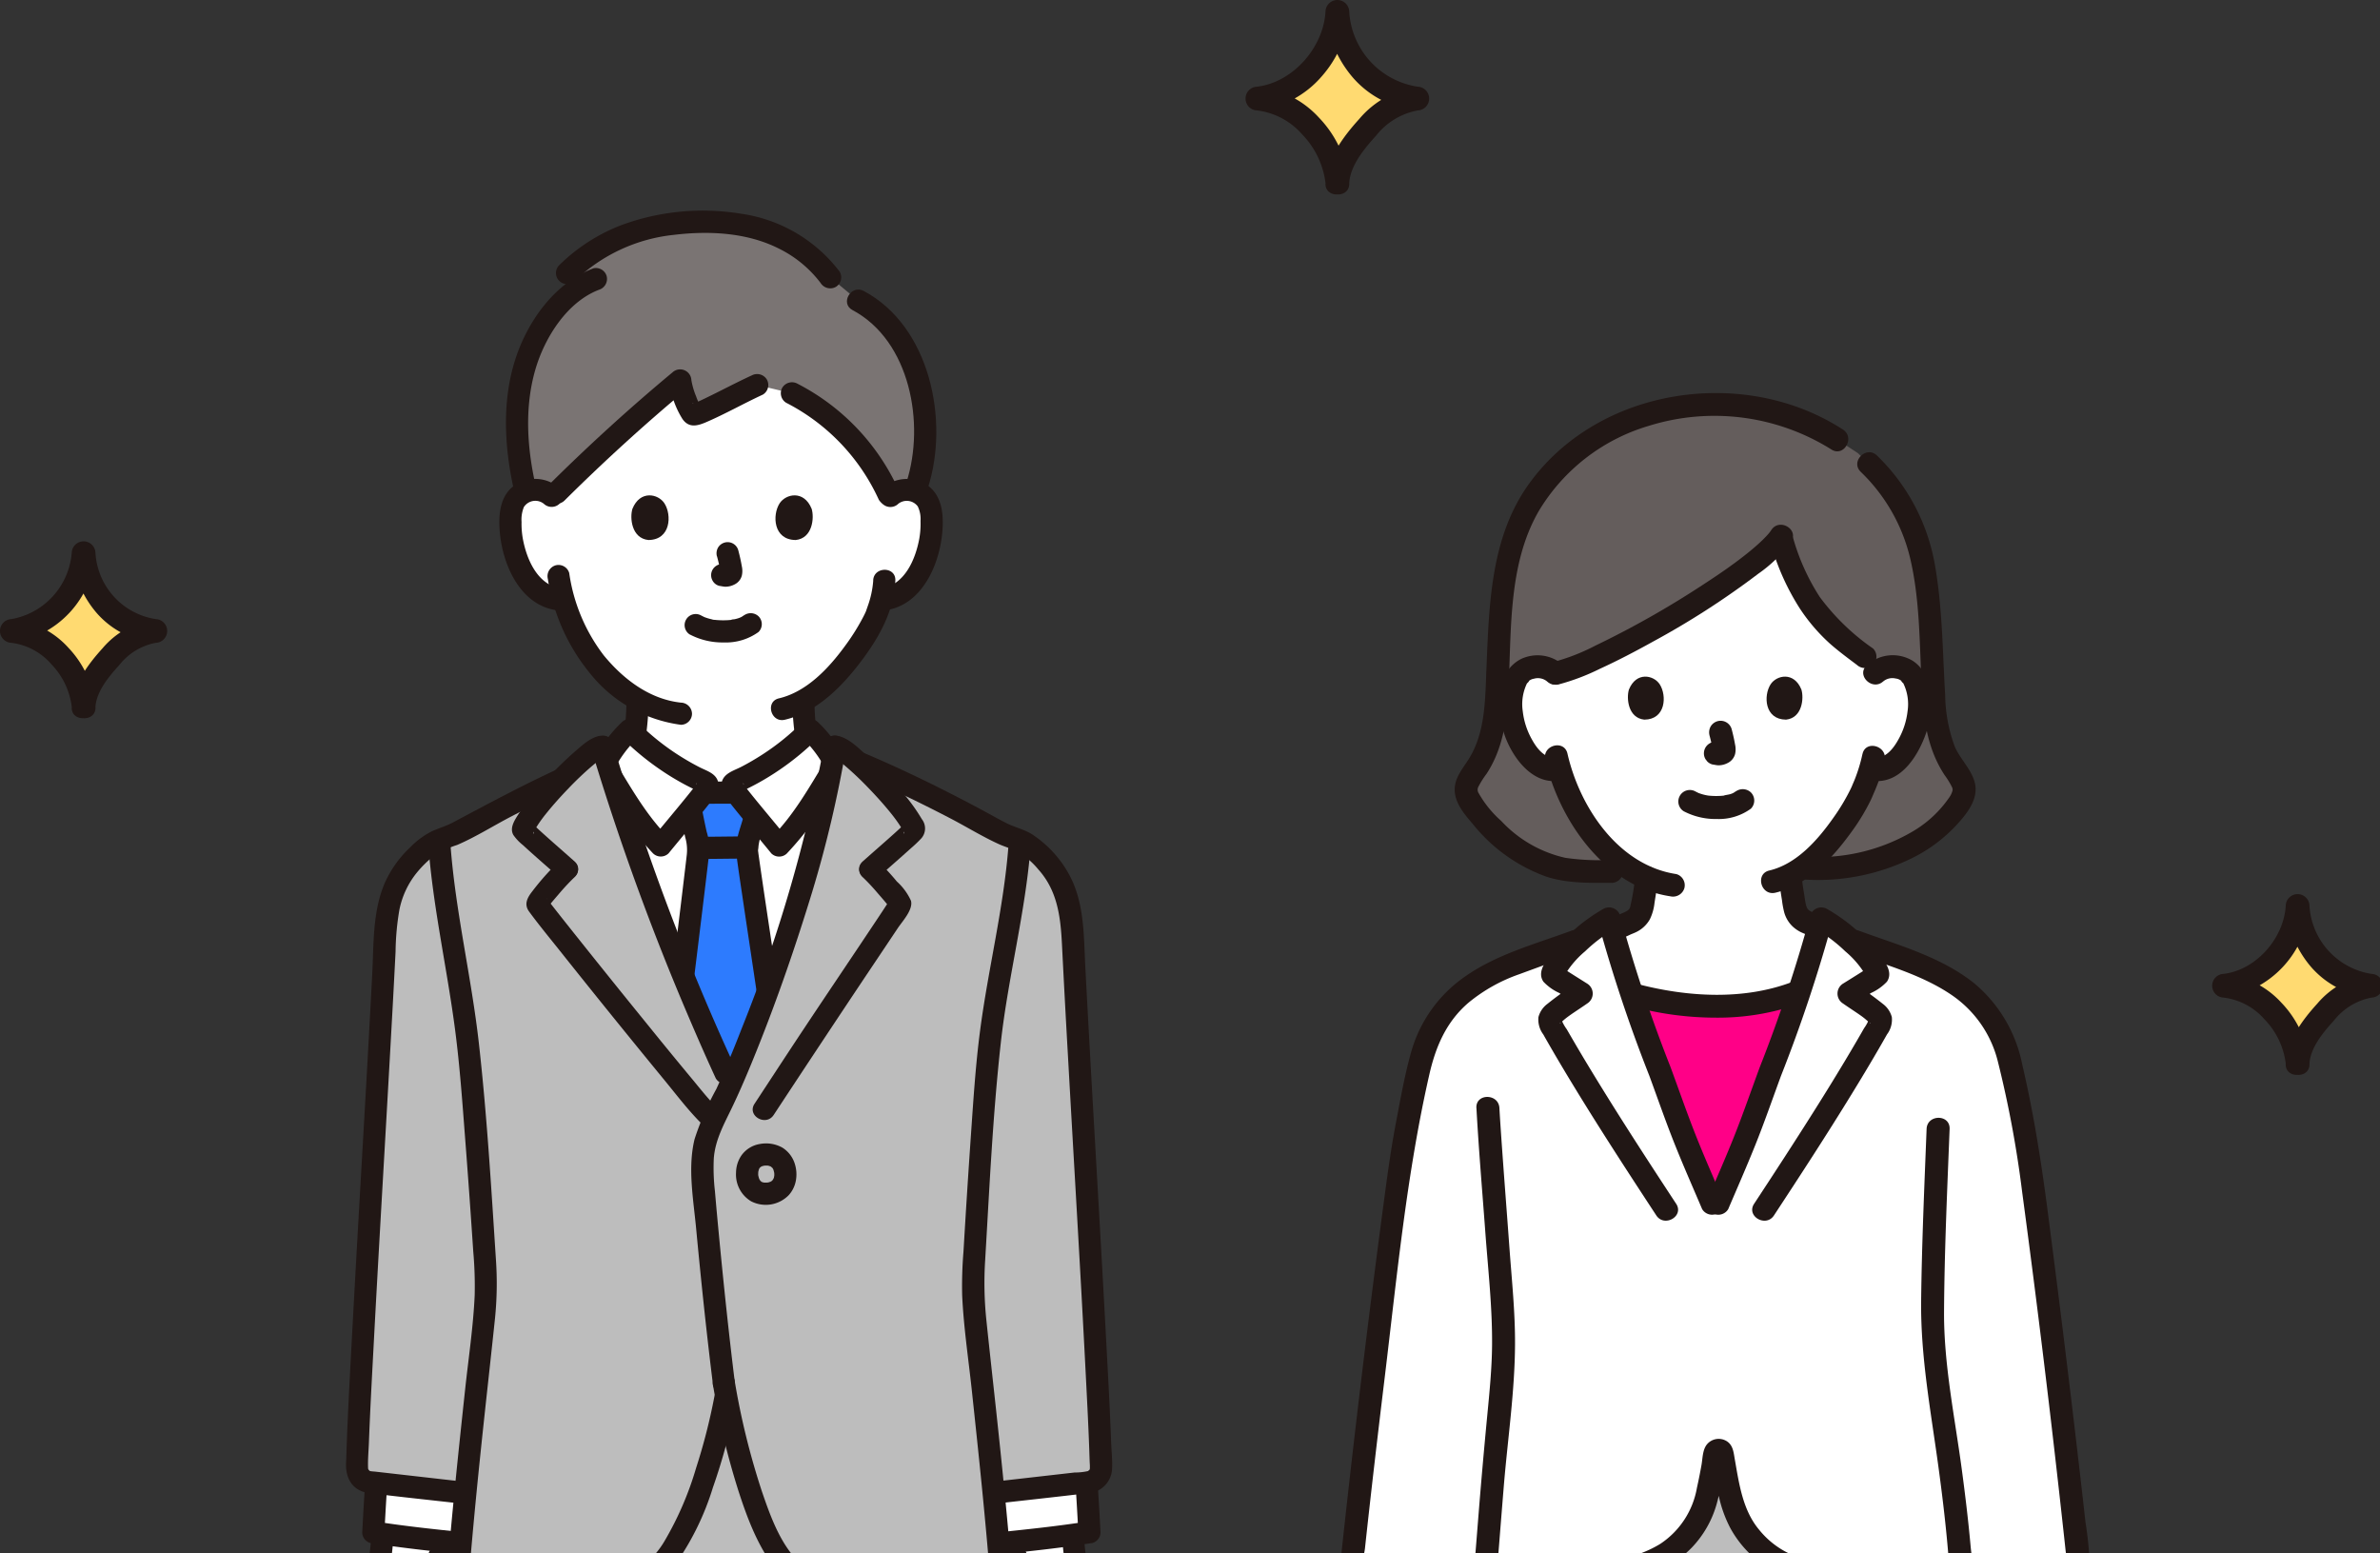
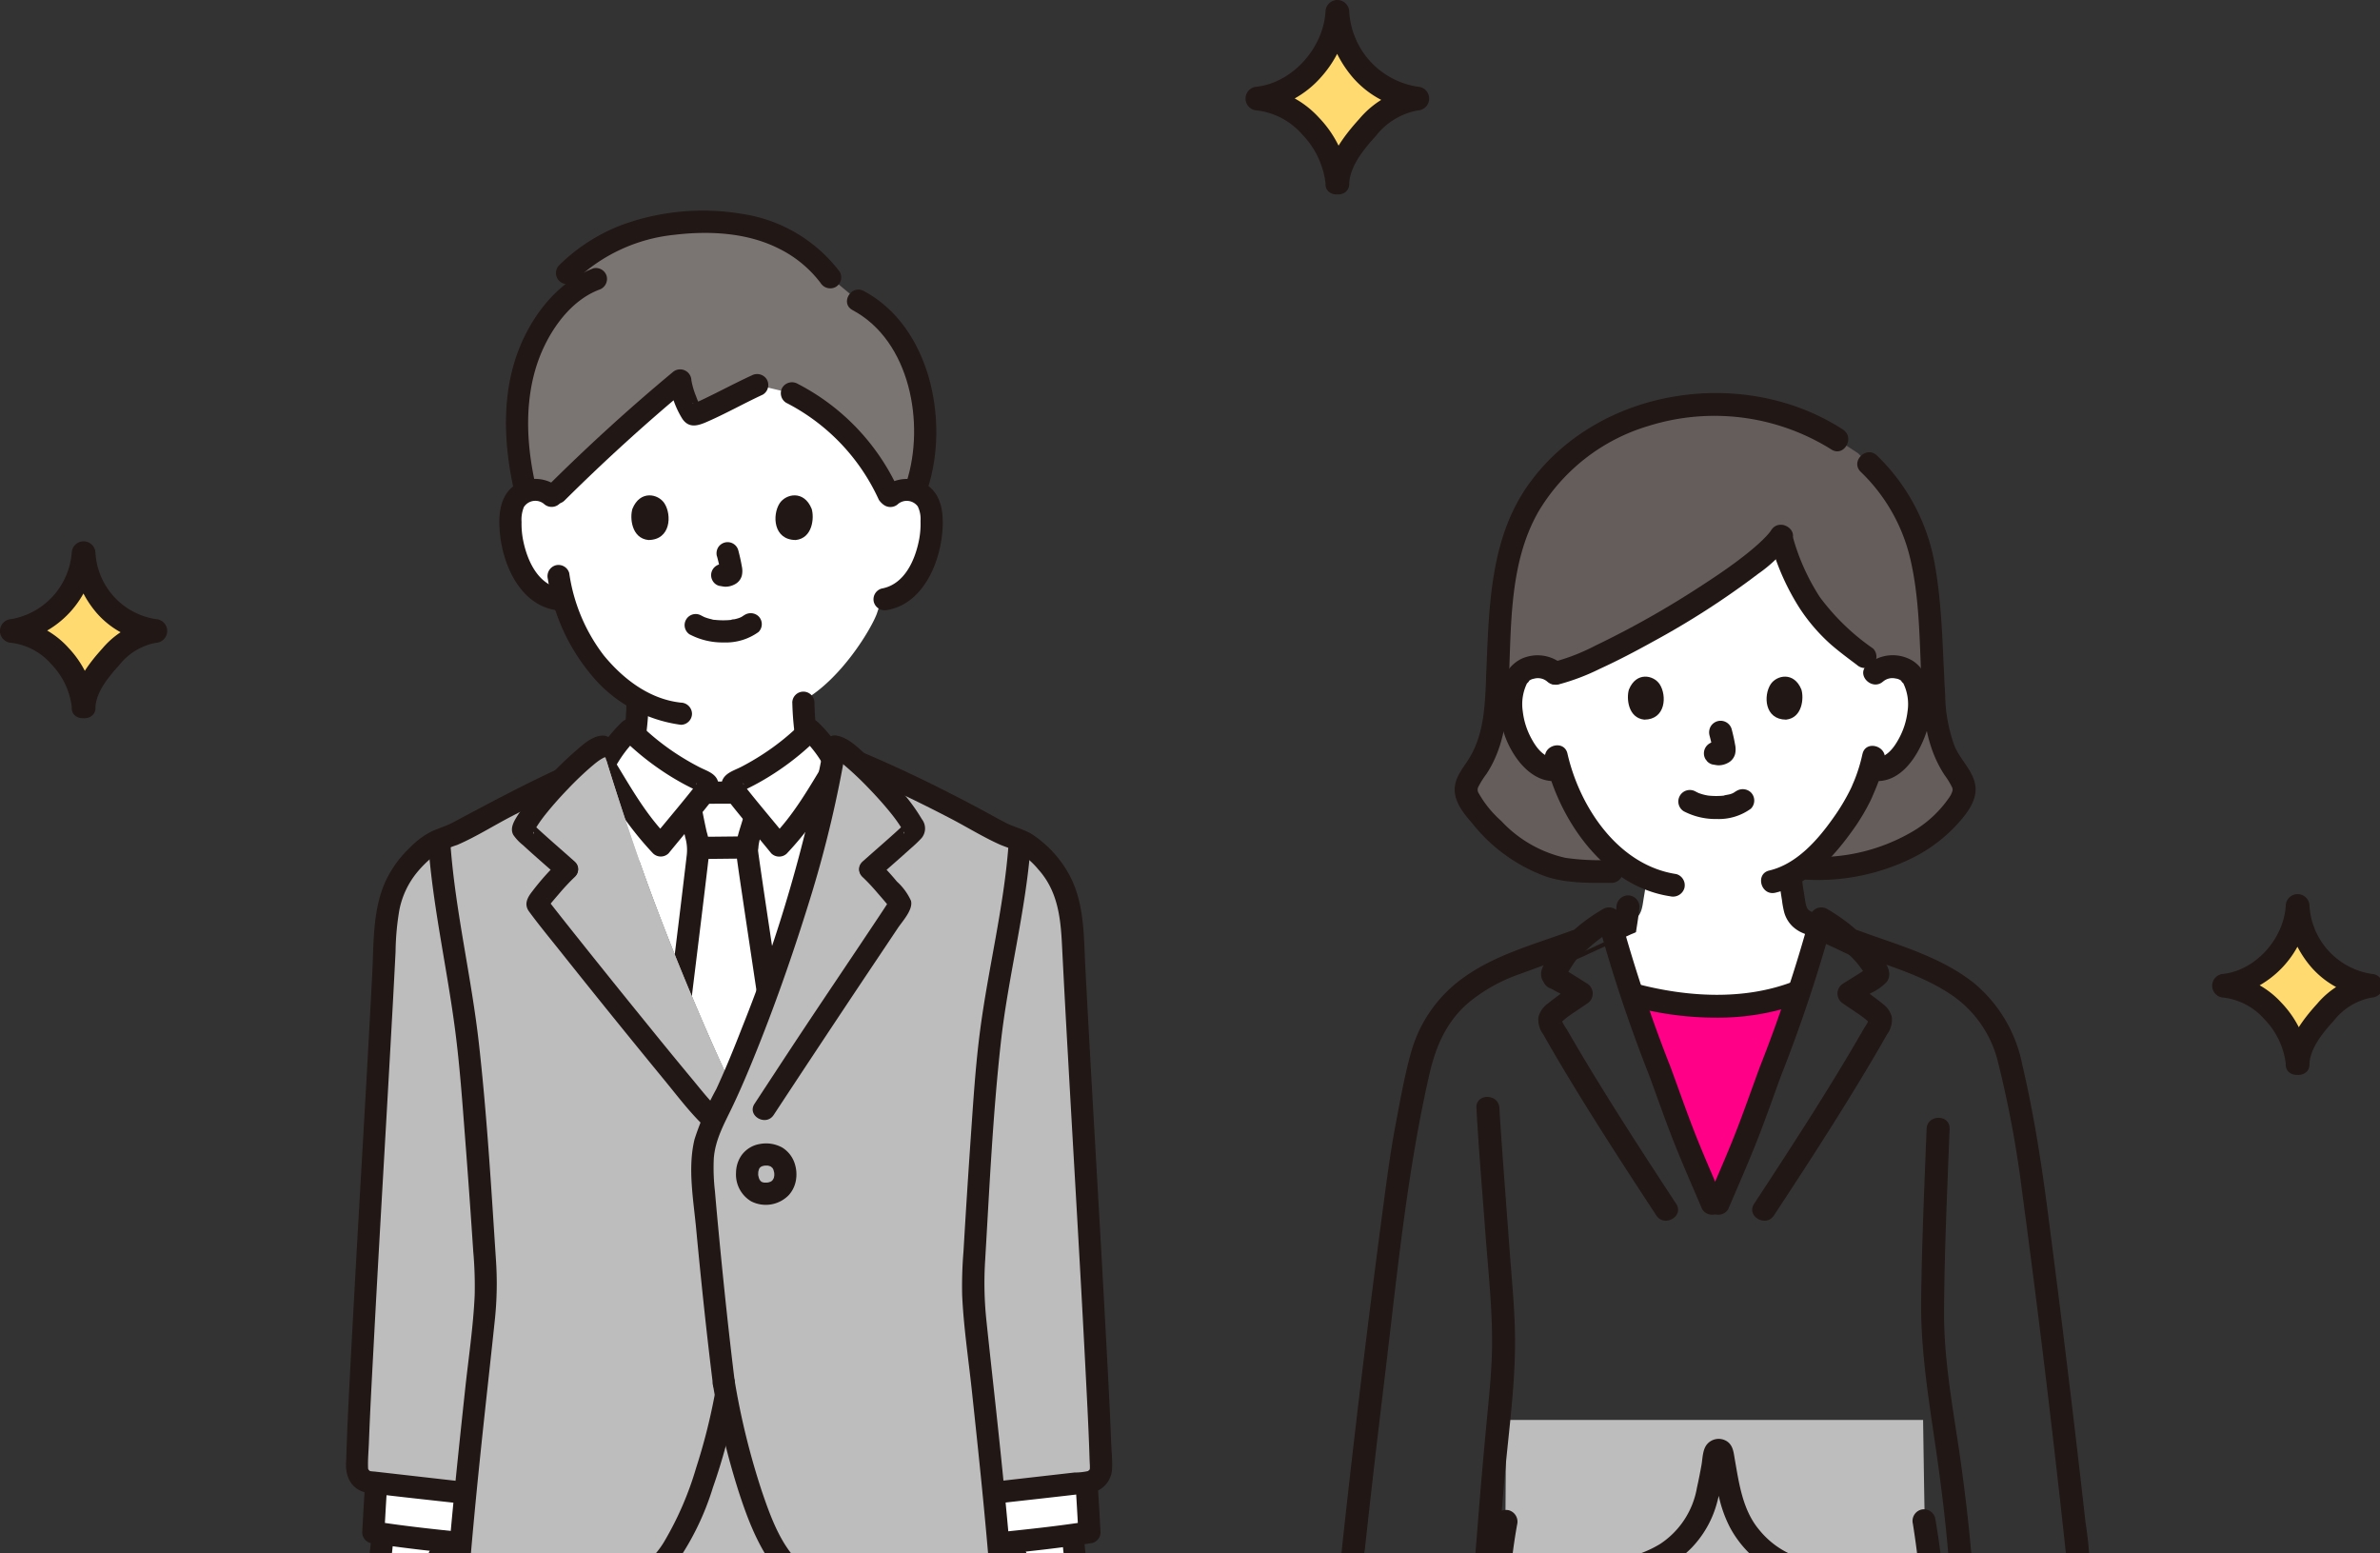
<svg xmlns="http://www.w3.org/2000/svg" width="305" height="199" viewBox="0 0 305 199">
  <rect x="0" y="0" width="305" height="199" fill="#333333" stroke="none" />
  <defs>
    <clipPath id="clip-path">
      <rect id="長方形_94" data-name="長方形 94" width="305" height="199" transform="translate(229 281)" fill="#fff" stroke="#707070" stroke-width="1" />
    </clipPath>
  </defs>
  <g id="マスクグループ_18" data-name="マスクグループ 18" transform="translate(-229 -281)" clip-path="url(#clip-path)">
    <g id="グループ_640" data-name="グループ 640" transform="translate(-1026.176)">
      <g id="_559_color" data-name="559_color" transform="translate(1299 308.001)">
        <path id="パス_2379" data-name="パス 2379" d="M73.064,81.105c-.368-.163-1.735-.7-1.9-.761-2.46-.888-2.363-2.47-2.673-4.239a34.75,34.75,0,0,1-.546-5.784c4.89-2.763,8.709-9.205,9.416-11.124.114-.349.348-1,.556-1.783l.435-.067A5.457,5.457,0,0,0,80.89,56.2a8.226,8.226,0,0,0,2.127-2.791,12.936,12.936,0,0,0,1.319-6.858,4.315,4.315,0,0,0-.452-1.737,3.054,3.054,0,0,0-2.2-1.46,3.233,3.233,0,0,0-2.588.757s-.422-18.023-22.511-18.023S35.7,44.115,35.7,44.115a3.235,3.235,0,0,0-2.588-.757,3.054,3.054,0,0,0-2.2,1.46,4.3,4.3,0,0,0-.452,1.737,12.937,12.937,0,0,0,1.319,6.858A8.217,8.217,0,0,0,33.909,56.2a5.45,5.45,0,0,0,2.535,1.143l.827.126a22,22,0,0,0,4.193,8.186A19.638,19.638,0,0,0,46.7,70.186a34.742,34.742,0,0,1-.549,5.92c-.31,1.769-.213,3.35-2.672,4.239-.163.059-1.184.486-1.485.615,0,0-3.4,11.721,14.9,11.721S73.064,81.105,73.064,81.105Z" transform="translate(-8.817 -7.568)" fill="#fff" />
        <path id="パス_2380" data-name="パス 2380" d="M62.376,22.93c-2.756,1.262-7.74,3.987-8.178,3.8a6.749,6.749,0,0,1-1.23-2.579,9.534,9.534,0,0,1-.445-1.838A208.243,208.243,0,0,0,36.15,37.249a3.213,3.213,0,0,0-2.7-.862,3.031,3.031,0,0,0-.744.213c-1.673-6.92-1.257-12.775.142-16.888s4.727-8.831,8.867-10.346l-3.735-.761C43.428,3.126,50.587,1.871,56.8,2.062c6.635.2,11.817,2.814,14.928,7.074L75.3,12.1a15.713,15.713,0,0,1,7.108,8.637A23.521,23.521,0,0,1,82.6,36.525a3.176,3.176,0,0,0-.564-.142,3.213,3.213,0,0,0-2.7.867A27.111,27.111,0,0,0,66.824,23.985Z" transform="translate(-9.165 -0.597)" fill="#7a7473" />
        <path id="パス_2381" data-name="パス 2381" d="M99.092,51.585a1.758,1.758,0,0,1,2.5.33,3.676,3.676,0,0,1,.355,1.86,10.92,10.92,0,0,1-.155,2.252c-.489,2.677-1.851,5.884-4.829,6.417a1.433,1.433,0,0,0-.994,1.747,1.451,1.451,0,0,0,1.747.994c4.527-.812,6.686-5.923,7.027-10.026.175-2.1.006-4.511-1.815-5.876a4.679,4.679,0,0,0-5.848.3,1.431,1.431,0,0,0,0,2.008,1.452,1.452,0,0,0,2.009,0Z" transform="translate(-27.804 -14.034)" fill="#211715" />
-         <path id="パス_2382" data-name="パス 2382" d="M90.526,66.156a12.214,12.214,0,0,1-.71,3.3c-.064.194-.137.387-.2.583-.026.089-.142.339.018-.027-.1.231-.208.458-.322.683a27.737,27.737,0,0,1-2.395,3.843c-2.085,2.859-4.915,5.888-8.485,6.726-1.779.418-1.026,3.157.755,2.74,4.261-1,7.561-4.481,10.066-7.872,2.163-2.929,3.955-6.249,4.106-9.972.071-1.828-2.77-1.824-2.841,0Z" transform="translate(-22.442 -18.785)" fill="#211715" />
        <path id="パス_2383" data-name="パス 2383" d="M36.114,49.576a4.68,4.68,0,0,0-5.848-.3c-1.822,1.36-1.988,3.774-1.814,5.876.34,4.1,2.5,9.215,7.026,10.026a1.461,1.461,0,0,0,1.748-.994,1.433,1.433,0,0,0-.994-1.747c-2.975-.533-4.338-3.74-4.829-6.417a10.879,10.879,0,0,1-.157-2.126,4.231,4.231,0,0,1,.3-1.9,1.748,1.748,0,0,1,2.553-.415,1.458,1.458,0,0,0,2.008,0,1.431,1.431,0,0,0,0-2.008Z" transform="translate(-8.232 -14.033)" fill="#211715" />
        <path id="パス_2384" data-name="パス 2384" d="M37.135,65.711a25.139,25.139,0,0,0,5.353,12.032,17.937,17.937,0,0,0,11.7,6.653,1.429,1.429,0,0,0,1.42-1.42,1.452,1.452,0,0,0-1.42-1.42C50.159,81.121,46.8,78.542,44.3,75.5a22.56,22.56,0,0,1-4.425-10.542,1.432,1.432,0,0,0-1.747-.994,1.452,1.452,0,0,0-.994,1.747Z" transform="translate(-10.751 -18.531)" fill="#211715" />
        <path id="パス_2385" data-name="パス 2385" d="M91.837,16.855c7.421,3.946,9.311,14.6,6.928,22.03-.56,1.745,2.182,2.492,2.739.756,2.76-8.611.284-20.709-8.233-25.238C91.657,13.544,90.217,15.995,91.837,16.855Z" transform="translate(-26.415 -4.128)" fill="#211715" />
        <path id="パス_2386" data-name="パス 2386" d="M40.76,10.4c-4.962,1.894-8.439,6.824-10,11.754-1.745,5.528-1.334,11.609-.019,17.176.42,1.779,3.159,1.025,2.74-.755-1.17-4.954-1.552-10.3-.111-15.239,1.179-4.048,4.034-8.63,8.14-10.2a1.461,1.461,0,0,0,.994-1.747,1.431,1.431,0,0,0-1.747-.994Z" transform="translate(-8.581 -3.006)" fill="#211715" />
        <path id="パス_2387" data-name="パス 2387" d="M74.972,7.822A19.263,19.263,0,0,0,62.344.386,30.2,30.2,0,0,0,46.985,1.845,23.175,23.175,0,0,0,39,7,1.421,1.421,0,0,0,41.008,9.01,21.5,21.5,0,0,1,53.7,3.093c4.469-.541,9.318-.317,13.406,1.723A15.062,15.062,0,0,1,72.52,9.255a1.464,1.464,0,0,0,1.943.51,1.43,1.43,0,0,0,.509-1.943Z" transform="translate(-11.183 0)" fill="#211715" />
        <path id="パス_2388" data-name="パス 2388" d="M63.131,29.409c-2.03.935-4,1.993-6.015,2.959-.371.178-.744.36-1.125.518.219-.091-.213.076-.254.094-.329.142-.209-.076.009.043,1.3.71.93.523.678.033a8.529,8.529,0,0,1-.41-.981,9.632,9.632,0,0,1-.6-2.059,1.442,1.442,0,0,0-2.424-1C47.477,33.6,42.205,38.407,37.114,43.459a1.421,1.421,0,0,0,2.008,2.008C44.214,40.415,49.485,35.607,55,31.022l-2.424-1A11.421,11.421,0,0,0,54.28,35c.824,1.167,1.907.873,3.015.4,2.478-1.065,4.829-2.407,7.274-3.535a1.432,1.432,0,0,0,.509-1.944,1.452,1.452,0,0,0-1.943-.509Z" transform="translate(-10.636 -8.303)" fill="#211715" />
        <path id="パス_2389" data-name="パス 2389" d="M79.9,33.592A26.121,26.121,0,0,1,91.752,46a1.431,1.431,0,0,0,1.943.51,1.454,1.454,0,0,0,.51-1.944A28.584,28.584,0,0,0,81.33,31.139a1.454,1.454,0,0,0-1.943.509,1.435,1.435,0,0,0,.509,1.944Z" transform="translate(-22.957 -8.978)" fill="#211715" />
        <path id="パス_2390" data-name="パス 2390" d="M62.5,75.354a9.023,9.023,0,0,0,4.343,1.016,7.142,7.142,0,0,0,4.453-1.341,1.42,1.42,0,0,0,0-2.008,1.463,1.463,0,0,0-2.008,0c.487-.38-.046.009-.2.091-.121.063-.451.163-.015.021-.12.039-.236.091-.355.129-.151.049-.305.09-.461.126-.107.025-.464.031-.536.1.077-.071.258-.03-.006,0-.1.01-.2.018-.294.024-.236.016-.472.021-.71.02-.213,0-.426-.009-.634-.023-.1-.006-.194-.014-.29-.024l-.166-.018c-.11-.013-.071-.008.114.016a1.551,1.551,0,0,1-.477-.089c-.153-.033-.3-.071-.454-.118-.131-.039-.258-.086-.386-.13-.328-.111.284.142-.011,0-.16-.075-.317-.154-.473-.236a1.421,1.421,0,0,0-1.434,2.453Z" transform="translate(-17.911 -21.056)" fill="#211715" />
        <path id="パス_2391" data-name="パス 2391" d="M67.368,61.6a19.641,19.641,0,0,1,.461,2.111l-.05-.378a1.288,1.288,0,0,1,.008.291l.05-.377a.639.639,0,0,1-.032.131l.142-.339a.542.542,0,0,1-.046.085l.222-.288a.451.451,0,0,1-.071.071l.288-.222a1.442,1.442,0,0,1-.167.089l.339-.142a1.233,1.233,0,0,1-.284.082l.377-.05a1.174,1.174,0,0,1-.264,0l.378.05c-.1-.013-.2-.038-.3-.051a1.069,1.069,0,0,0-.568-.026,1.055,1.055,0,0,0-.528.168,1.42,1.42,0,0,0-.51,1.944,1.362,1.362,0,0,0,.852.653c.256.035.506.1.768.11a2.513,2.513,0,0,0,1.17-.284,1.761,1.761,0,0,0,.954-1.153,2.743,2.743,0,0,0-.01-1.207c-.115-.68-.272-1.354-.447-2.021a1.42,1.42,0,0,0-1.748-.994,1.442,1.442,0,0,0-.852.653,1.5,1.5,0,0,0-.142,1.1Z" transform="translate(-19.311 -17.338)" fill="#211715" />
        <path id="パス_2392" data-name="パス 2392" d="M52.361,53.083c-.355,1.145-.123,3.78,2.047,4,2.868-.017,3.021-3.2,2.055-4.7C55.673,51.161,53.348,50.651,52.361,53.083Z" transform="translate(-15.138 -14.893)" fill="#211715" />
        <path id="パス_2393" data-name="パス 2393" d="M82.866,53.083c.355,1.145.123,3.78-2.047,4-2.868-.017-3.021-3.2-2.059-4.7C79.557,51.161,81.878,50.651,82.866,53.083Z" transform="translate(-22.676 -14.893)" fill="#211715" />
        <path id="パス_2394" data-name="パス 2394" d="M75.918,96.131A14.416,14.416,0,0,0,73.834,93.7a32.808,32.808,0,0,1-9.469,6.6c-.2.089-.415.2-.478.4a.761.761,0,0,0,.109.535l.23.477c-1.341,0-2.841.01-3.916.013l.236-.49a.753.753,0,0,0,.109-.535c-.063-.206-.284-.315-.477-.4a32.808,32.808,0,0,1-9.469-6.6,15.689,15.689,0,0,0-2.993,3.89c.923,3.02,2.405,7.661,4.22,12.862,3.551,10.166,8.411,21.511,11.028,27.162l.761,1.259a242.537,242.537,0,0,0,9.526-26.559c1.642-5.511,2.908-11.8,3.487-14.881C76.487,97,76.214,96.56,75.918,96.131Z" transform="translate(-13.832 -27.166)" fill="#fff" />
        <path id="パス_2395" data-name="パス 2395" d="M89.418,431.151a2.9,2.9,0,0,0,1.149-1.349,21.648,21.648,0,0,1-.987-3.077,119.7,119.7,0,0,1-13.858-.511l-.013,1.937a16.972,16.972,0,0,0,10.67,3.693A5.94,5.94,0,0,0,89.418,431.151Z" transform="translate(-21.946 -123.551)" fill="#fff" />
        <path id="パス_2396" data-name="パス 2396" d="M44.105,426.805a21.727,21.727,0,0,1-.967,2.989,2.9,2.9,0,0,0,1.148,1.349,5.944,5.944,0,0,0,3.038.686A16.978,16.978,0,0,0,58,428.137l-.013-1.939a101.1,101.1,0,0,1-13.877.607Z" transform="translate(-12.504 -123.546)" fill="#fff" />
        <path id="パス_2397" data-name="パス 2397" d="M42.376,419.434a20.381,20.381,0,0,1-2.262,9.175,1.454,1.454,0,0,0,.51,1.944,1.435,1.435,0,0,0,1.943-.51,23.55,23.55,0,0,0,2.649-10.609,1.42,1.42,0,0,0-2.841,0Z" transform="translate(-11.575 -121.174)" fill="#211715" />
        <path id="パス_2398" data-name="パス 2398" d="M62.009,420.474l.06,8.848a1.42,1.42,0,0,0,2.841,0l-.06-8.848a1.42,1.42,0,1,0-2.841,0Z" transform="translate(-17.975 -121.476)" fill="#211715" />
        <path id="パス_2399" data-name="パス 2399" d="M92.4,419.434a23.54,23.54,0,0,0,2.649,10.609,1.421,1.421,0,1,0,2.453-1.434,20.385,20.385,0,0,1-2.261-9.175,1.42,1.42,0,1,0-2.841,0Z" transform="translate(-26.784 -121.174)" fill="#211715" />
        <path id="パス_2400" data-name="パス 2400" d="M73.739,420.474l-.061,8.848a1.42,1.42,0,0,0,2.841,0l.061-8.848a1.42,1.42,0,1,0-2.841,0Z" transform="translate(-21.357 -121.476)" fill="#211715" />
        <path id="パス_2401" data-name="パス 2401" d="M56.741,364.226c6.67,1.386,22.287,1.552,25.791.384.316-5.23.894-57.146,2.3-80.579,1.188-19.727,2.123-43.4,3.281-55.751-7.205-3.338-20.461-9.334-32.139-13.752a261.293,261.293,0,0,0-30.91,13.1c1.172,12.263,2.477,36.5,3.674,56.4,1.411,23.434,1.988,75.349,2.305,80.579,3.5,1.168,17.125,1.251,25.249-.3" transform="translate(-7.266 -62.19)" fill="#bdbdbd" />
        <path id="パス_2402" data-name="パス 2402" d="M23.068,232.4c1.019,10.712,1.6,21.47,2.245,32.21.646,10.8,1.376,21.6,1.846,32.408.4,9.3.662,18.613.892,27.921q.339,13.674.589,27.349c.108,5.454.153,10.915.372,16.366.01.241.02.484.035.725a1.473,1.473,0,0,0,1.042,1.37,20.425,20.425,0,0,0,4.658.714c2.2.172,4.4.218,6.611.205a82.28,82.28,0,0,0,14.736-1.222c1.794-.338,1.035-3.076-.755-2.739a78.126,78.126,0,0,1-13.981,1.123c-2.138.012-4.28-.032-6.413-.19a16.283,16.283,0,0,1-4.1-.628l1.043,1.369c-.284-4.742-.256-9.516-.351-14.264q-.266-13.343-.56-26.678c-.224-9.476-.475-18.952-.852-28.423-.408-10.235-1.087-20.458-1.691-30.683-.669-11.327-1.3-22.664-2.259-33.97q-.126-1.483-.266-2.965a1.46,1.46,0,0,0-1.42-1.42A1.43,1.43,0,0,0,23.068,232.4Z" transform="translate(-6.687 -66.959)" fill="#211715" />
-         <path id="パス_2403" data-name="パス 2403" d="M99.087,232.863c-1.023,10.768-1.464,21.6-2.024,32.4-.556,10.728-1.253,21.451-1.716,32.183-.4,9.283-.656,18.572-.886,27.861q-.334,13.6-.585,27.209c-.107,5.423-.152,10.852-.37,16.272-.01.241-.021.484-.035.725l1.042-1.369a9.093,9.093,0,0,1-1.354.3c-.449.071-.964.128-1.638.185-1.674.142-3.356.2-5.036.225a117.054,117.054,0,0,1-11.747-.4,45.75,45.75,0,0,1-5.265-.7c-1.785-.364-2.548,2.373-.756,2.739A68.6,68.6,0,0,0,79.646,371.6a98.384,98.384,0,0,0,11.44-.1,18.259,18.259,0,0,0,4.178-.626,1.473,1.473,0,0,0,1.042-1.37c.28-4.712.255-9.457.349-14.176q.263-13.208.555-26.417c.222-9.455.472-18.911.844-28.363.4-10.183,1.065-20.355,1.6-30.536.592-11.387,1.078-22.79,2.007-34.157q.123-1.5.264-3.006a1.43,1.43,0,0,0-1.42-1.42,1.452,1.452,0,0,0-1.42,1.42Z" transform="translate(-19.623 -67.091)" fill="#211715" />
        <path id="パス_2404" data-name="パス 2404" d="M67.75,281.183c-.381,4.181-.332,8.414-.329,12.608,0,5.045.079,10.09.126,15.135.053,5.7.015,11.405,0,17.107q-.023,11.726-.044,23.452-.016,11.193-.009,22.385,0,3.835.028,7.664c.008,1.161-.038,2.343.058,3.5a1.626,1.626,0,0,0,.718,1.325,1.429,1.429,0,0,0,1.944-.51,1.456,1.456,0,0,0-.51-1.943h0l.51.51c.084.155.174.978.172.469,0-.189-.013-.379-.017-.568-.015-.664-.021-1.328-.026-1.992-.021-2.335-.027-4.67-.031-7q-.023-10.829,0-21.659.016-11.8.043-23.6c.011-5.482.046-10.964.021-16.445-.045-9.356-.426-18.747.026-28.1.038-.781.087-1.562.158-2.343a1.43,1.43,0,0,0-1.42-1.42,1.451,1.451,0,0,0-1.42,1.42Z" transform="translate(-19.542 -81.1)" fill="#211715" />
        <path id="パス_2405" data-name="パス 2405" d="M121.189,239.231a133.652,133.652,0,0,0-2.964,17.531,1.473,1.473,0,0,0,2.48,1.177c.463-.443,1.16-1.1,1.491-1.487a12.017,12.017,0,0,1,1.568-1.714,14.516,14.516,0,0,1,.328,3.938c-.167,4.556.071,4.3-.984,8.918a2.947,2.947,0,0,0,.255,2.552c2.115,1.532,4.638,0,5.881-1.622a10.012,10.012,0,0,0,1.341-2.46c1.771-4.524,1.166-8.877.071-13.608s-2.658-9.424-2.739-14.281" transform="translate(-34.268 -69.044)" fill="#fff" />
        <path id="パス_2406" data-name="パス 2406" d="M118.695,240.478a92.678,92.678,0,0,0-2.453,15.552,2.929,2.929,0,0,0,3.737,3.047c1.828-.568,2.819-2.732,4.21-3.894l-2.373-.627a22.752,22.752,0,0,1,.238,4.765,37.931,37.931,0,0,1-.178,3.791c-.355,2.776-2.469,7.435,1.785,8.409s7.12-3.457,8.149-6.9c1.223-4.088.7-8.355-.213-12.446-1.072-4.829-2.721-9.575-2.841-14.562-.043-1.825-2.884-1.832-2.841,0a52.186,52.186,0,0,0,2.035,11.6c.923,3.629,1.917,7.35,1.726,11.129-.142,2.831-1.17,7.659-4.5,8.4a2.065,2.065,0,0,1-.767.041,3.3,3.3,0,0,1-.42-.121c-.367-.1-.261-.2-.142.026-.225-.418.1-1.53.221-2.066a32.867,32.867,0,0,0,.478-12.819c-.2-1.148-1.637-1.242-2.374-.627-1.1.916-1.917,2.147-2.975,3.125-.142.13-.094.17.016.066-.023.022-.183.012-.184-.023,0-.19.055.293.029-.029a17.091,17.091,0,0,1,.278-3.033,100.279,100.279,0,0,1,2.088-12.045c.418-1.775-2.321-2.537-2.739-.755Z" transform="translate(-33.692 -68.485)" fill="#211715" />
        <path id="パス_2407" data-name="パス 2407" d="M12.56,238.936a137.932,137.932,0,0,1,2.906,17.824,1.473,1.473,0,0,1-2.48,1.177c-.464-.443-1.16-1.1-1.491-1.487a12.019,12.019,0,0,0-1.565-1.711,14.516,14.516,0,0,0-.328,3.938c.167,4.556-.071,4.3.984,8.918a2.944,2.944,0,0,1-.256,2.552c-2.115,1.532-4.637,0-5.88-1.622a10.012,10.012,0,0,1-1.341-2.46c-1.77-4.524-1.166-8.877-.071-13.608s2.658-9.424,2.739-14.281" transform="translate(-0.577 -69.045)" fill="#fff" />
        <path id="パス_2408" data-name="パス 2408" d="M11.1,241.233a100.424,100.424,0,0,1,2.088,12.045c.105.962.1,1.974.277,2.924.015.08.041.392.036.089,0,.014,0,.026,0,.04,0,.054.051.046-.089.032-.284-.028.165.121,0,.012-1.221-.818-1.939-2.267-3.054-3.2-.737-.615-2.17-.521-2.374.627a34.946,34.946,0,0,0-.254,8.271,23.808,23.808,0,0,0,.474,3.351,24.574,24.574,0,0,1,.507,2.409,2.727,2.727,0,0,1-.048.893c.013-.056.178-.23.129-.2a1.925,1.925,0,0,1-.541.226c-1.287.311-2.627-.795-3.338-1.753a11.887,11.887,0,0,1-1.937-5.316c-.531-3.693.355-7.452,1.24-11.018,1.069-4.3,2.3-8.587,2.4-13.047.043-1.829-2.8-1.828-2.841,0-.2,8.587-5.1,16.763-3.432,25.44.71,3.7,2.891,8.175,7.135,8.56,1.687.153,3.622-.658,3.986-2.436s-.381-3.637-.692-5.38a25.28,25.28,0,0,1-.272-3.726,26.968,26.968,0,0,1,.219-5.521l-2.374.627c1.4,1.17,2.379,3.3,4.211,3.894a2.929,2.929,0,0,0,3.737-3.046,92.749,92.749,0,0,0-2.453-15.552c-.418-1.775-3.157-1.026-2.739.755Z" transform="translate(0 -68.485)" fill="#211715" />
        <path id="パス_2409" data-name="パス 2409" d="M19.236,199.8c-1.079,10.315-1.633,18.719-2.4,28.824-1.961-.213-8.037-.875-11.179-1.371.122-2.431.639-10.271,1.054-16.558" transform="translate(-1.64 -57.921)" fill="#fff" />
        <path id="パス_2410" data-name="パス 2410" d="M4.713,214.584c-.363,5.518-.772,11.035-1.054,16.558a1.42,1.42,0,0,0,1.042,1.37c4.043.632,8.122,1.065,12.191,1.491a1.43,1.43,0,0,0,1.42-1.42,1.452,1.452,0,0,0-1.42-1.42c-3.816-.4-7.644-.795-11.433-1.388L6.5,231.145c.284-5.523.691-11.04,1.054-16.558.121-1.825-2.721-1.818-2.841,0Z" transform="translate(-1.061 -61.811)" fill="#211715" />
        <path id="パス_2411" data-name="パス 2411" d="M128.033,210.694c.414,6.288.932,14.127,1.054,16.558-3.7.585-11.487,1.4-11.8,1.437-.765-10.134-1.317-18.552-2.4-28.89" transform="translate(-33.302 -57.921)" fill="#fff" />
        <path id="パス_2412" data-name="パス 2412" d="M127.009,214.582c.364,5.518.773,11.035,1.054,16.558l1.043-1.369c-3.792.593-7.62.987-11.433,1.388a1.461,1.461,0,0,0-1.42,1.42,1.43,1.43,0,0,0,1.42,1.42c4.069-.426,8.148-.857,12.191-1.491a1.42,1.42,0,0,0,1.042-1.37c-.284-5.523-.69-11.04-1.054-16.558-.119-1.815-2.961-1.829-2.841,0Z" transform="translate(-33.698 -61.809)" fill="#211715" />
        <path id="パス_2413" data-name="パス 2413" d="M49.422,88.2a31.973,31.973,0,0,1-.306,3.95,29.738,29.738,0,0,1-.5,2.949c-.022.089-.046.178-.071.265-.012.04-.113.334-.039.137s-.043.088-.064.127c-.052.1-.112.188-.17.284.1-.163.077-.083-.028.024l-.213.213c-.236.224.178-.071-.133.092-.107.057-.207.124-.315.18-.239.125-.536.229-.864.364q-.65.268-1.3.545a1.429,1.429,0,0,0-.51,1.943,1.458,1.458,0,0,0,1.943.51l-.027.011.316-.133c.207-.086.413-.173.62-.256a10.686,10.686,0,0,0,1.447-.639,4.59,4.59,0,0,0,2.091-2.7A22.324,22.324,0,0,0,51.842,93a38.041,38.041,0,0,0,.422-4.8,1.42,1.42,0,0,0-2.841,0Z" transform="translate(-12.964 -25.159)" fill="#211715" />
        <path id="パス_2414" data-name="パス 2414" d="M81.269,88.2a38.106,38.106,0,0,0,.462,5.067,16.312,16.312,0,0,0,.582,3.059,4.609,4.609,0,0,0,2.408,2.648c.436.205.894.365,1.343.543l.686.273.323.131c.345.138-.17-.075.013,0a1.468,1.468,0,0,0,1.944-.51,1.43,1.43,0,0,0-.51-1.943c-.737-.32-1.485-.619-2.237-.9a3.836,3.836,0,0,1-.592-.294c-.078-.046-.261-.175-.1-.048a2.569,2.569,0,0,1-.271-.249c-.028-.03-.226-.284-.111-.121s-.082-.142-.1-.181c-.043-.08-.084-.16-.121-.244.146.325.011-.009-.009-.071a20.025,20.025,0,0,1-.512-2.852,32.479,32.479,0,0,1-.361-4.312,1.42,1.42,0,1,0-2.841,0Z" transform="translate(-23.557 -25.158)" fill="#211715" />
-         <path id="パス_2415" data-name="パス 2415" d="M70.217,110.092c.247-.754.415-1.42.568-2.059-.277-.337-.551-.67-.81-.987-.687-.841-1.278-1.577-1.633-2.049l-4.108,0c-.355.472-.942,1.207-1.625,2.042l-.064.077c.213,1.077.415,2.154.666,3.23q.064.276.134.55a4.863,4.863,0,0,1,.2,1.219c0,.272-1.047,8.837-1.961,16.307,2.073,5.048,4.041,9.527,5.4,12.464l.688,1.42,0,.012c1.532-3.409,3.139-7.462,4.73-11.883-1.144-7.7-2.672-17.736-2.666-18.187A7.385,7.385,0,0,1,70.217,110.092Z" transform="translate(-17.851 -30.44)" fill="#2d7bfe" />
        <path id="パス_2416" data-name="パス 2416" d="M63.852,115.785c2.045,0,4.09-.045,6.136-.045a1.42,1.42,0,1,0,0-2.841c-2.045,0-4.09.045-6.136.045a1.42,1.42,0,1,0,0,2.841Z" transform="translate(-18.097 -32.731)" fill="#211715" />
        <path id="パス_2417" data-name="パス 2417" d="M60.76,110.146a5.712,5.712,0,0,1,.2,2.216c-.1.885-.207,1.77-.314,2.654q-.5,4.212-1.021,8.424-.562,4.6-1.124,9.193l-.445,3.641c-.114.932-.432,1.981.1,2.813,1.006,1.562,2.191,3.039,3.314,4.514a33.392,33.392,0,0,0,3.681,4.378,1.448,1.448,0,0,0,2.008,0,32.309,32.309,0,0,0,3.475-4.4q.91-1.278,1.782-2.586a12.537,12.537,0,0,0,1.4-2.209c.332-.852-.081-2.13-.2-3.007q-.265-1.894-.546-3.785c-.889-6.047-1.823-12.086-2.7-18.135q-.109-.751-.213-1.5a1.291,1.291,0,0,1-.023-.18c-.013-.115-.034-.231-.042-.347a7.855,7.855,0,0,1,.612-2.59c.431-1.476.7-2.991,1.164-4.457a1.432,1.432,0,0,0-1.369-1.8c-3.168,0-6.335.014-9.5.015a1.437,1.437,0,0,0-1.37,1.8c.437,1.77.726,3.57,1.132,5.347s3.147,1.028,2.739-.755-.7-3.578-1.132-5.347L61,105.841c3.167,0,6.334-.014,9.5-.015l-1.37-1.8c-.327,1.028-.568,2.073-.815,3.125-.269,1.128-.717,2.224-.935,3.361a5.468,5.468,0,0,0-.056,1.889c.229,1.742.491,3.48.749,5.217.76,5.128,1.54,10.252,2.292,15.381q.251,1.711.5,3.421c.031.225.063.45.094.675.01.071.019.137.028.206.058.42-.018-.142.013.092.037.284.075.568.107.852l.195-.717q-1.458,2.3-3.042,4.524a28.57,28.57,0,0,1-3.1,3.921h2.008c-2.619-2.423-4.616-5.633-6.691-8.512l.194.717c.974-8.1,1.995-16.191,2.956-24.291.071-.616.147-1.233.213-1.846A7.659,7.659,0,0,0,63.5,109.4C63.075,107.612,60.336,108.365,60.76,110.146Z" transform="translate(-16.77 -29.857)" fill="#211715" />
        <path id="パス_2418" data-name="パス 2418" d="M76.451,108.5c3.041-3.022,5.032-6.682,7.278-10.337a16.191,16.191,0,0,0-3.3-4.461,32.808,32.808,0,0,1-9.469,6.6c-.2.089-.415.2-.478.4a.761.761,0,0,0,.109.535,30.6,30.6,0,0,0,1.959,2.529C73.883,105.4,75.556,107.4,76.451,108.5Z" transform="translate(-20.428 -27.166)" fill="#fff" />
        <path id="パス_2419" data-name="パス 2419" d="M54.563,108.5c-3.04-3.022-5.032-6.682-7.278-10.337a16.191,16.191,0,0,1,3.3-4.461,32.808,32.808,0,0,0,9.469,6.6c.2.089.414.2.477.4a.753.753,0,0,1-.109.535,30.348,30.348,0,0,1-1.958,2.529C57.131,105.4,55.458,107.4,54.563,108.5Z" transform="translate(-13.706 -27.166)" fill="#fff" />
        <path id="パス_2420" data-name="パス 2420" d="M76.885,108.929a42.272,42.272,0,0,0,5.944-8.059c.426-.705.852-1.414,1.282-2.118a2.059,2.059,0,0,0,.442-1.354,3.7,3.7,0,0,0-.58-1.278,17.292,17.292,0,0,0-3.11-3.994,1.446,1.446,0,0,0-2.009,0,30.841,30.841,0,0,1-5.091,4.124c-.894.579-1.815,1.118-2.762,1.606-.9.464-2.155.794-2.458,1.9a2.577,2.577,0,0,0,.672,2.231c.615.816,1.263,1.607,1.91,2.4,1.245,1.52,2.511,3.023,3.751,4.545a1.43,1.43,0,0,0,2.009,0,1.454,1.454,0,0,0,0-2.008c-1.035-1.272-2.089-2.529-3.132-3.794-.587-.71-1.174-1.426-1.749-2.149-.162-.2-.325-.407-.479-.617-.067-.092-.131-.2-.2-.29-.126-.148.031-.175.013.061l-.194.717q-.355.29-.032.106l.221-.1c.222-.105.444-.213.664-.319q.673-.334,1.331-.7,1.355-.756,2.635-1.633a34.428,34.428,0,0,0,4.906-4.063H78.854a15.511,15.511,0,0,1,3.078,4.171V96.87c-2.14,3.5-4.14,7.121-7.056,10.05A1.421,1.421,0,0,0,76.885,108.929Z" transform="translate(-19.857 -26.592)" fill="#211715" />
        <path id="パス_2421" data-name="パス 2421" d="M55,106.918c-2.916-2.929-4.912-6.551-7.056-10.05V98.3a15.522,15.522,0,0,1,3.078-4.171H49.011a34.46,34.46,0,0,0,4.906,4.063q1.278.879,2.635,1.633.6.337,1.221.646.33.165.664.322.165.078.331.153.322.185-.032-.106l-.194-.717c-.016-.2.153-.225.013-.061-.061.071-.109.158-.165.235-.165.23-.343.451-.519.672-.575.723-1.162,1.436-1.749,2.149-1.043,1.265-2.1,2.522-3.132,3.794a1.461,1.461,0,0,0,0,2.008,1.43,1.43,0,0,0,2.008,0c1.215-1.491,2.455-2.966,3.675-4.455.655-.8,1.309-1.6,1.935-2.422a2.64,2.64,0,0,0,.724-2.3c-.295-1.071-1.473-1.392-2.348-1.839-.947-.484-1.868-1.017-2.763-1.592a30.87,30.87,0,0,1-5.2-4.2,1.447,1.447,0,0,0-2.008,0A17.215,17.215,0,0,0,45.962,96a5.447,5.447,0,0,0-.616,1.2,1.9,1.9,0,0,0,.417,1.542c.426.7.852,1.413,1.282,2.118a42.242,42.242,0,0,0,5.944,8.059A1.42,1.42,0,0,0,55,106.918Z" transform="translate(-13.137 -26.59)" fill="#211715" />
        <path id="パス_2422" data-name="パス 2422" d="M97.751,182.235c-.979-20.119-2.362-41.429-3.338-60.9-.228-4.529-1.046-8-5.529-11.583-1.05-.838-2.523-1.077-3.7-1.719A184.407,184.407,0,0,0,63.838,97.785,111.007,111.007,0,0,1,60.2,113.5,228.513,228.513,0,0,1,50.6,140.236l0-.012c-.4-.819-.688-1.42-.688-1.42-2.617-5.651-7.479-17-11.028-27.162-1.831-5.248-3.32-9.925-4.247-12.944a192.191,192.191,0,0,0-19.081,9.339c-1.18.639-2.654.881-3.7,1.719-4.483,3.578-5.3,7.054-5.528,11.583C5.5,137.765,4.382,155.5,3.467,172.725q-.255,4.788-.486,9.512c-.213,4.35-.218,5.641-.291,7.16a1.768,1.768,0,0,0,1.55,1.846l11.744,1.332.6.071c-.339,3.439-.666,7.045-1,11.258,4.971,1.042,19.26,1.588,23.985-.528,5.378-2.409,9.374-17.39,10.368-23.089.02-.058.037-.121.057-.179,1.893,10.124,5.49,21.939,10.226,23.669,5.036,1.841,19.821,1.412,25.088.339-.337-4.311-.669-7.984-1.013-11.486l.452-.051,11.744-1.331a1.768,1.768,0,0,0,1.55-1.846C97.97,187.875,97.963,186.585,97.751,182.235Z" transform="translate(-0.779 -28.35)" fill="#bdbdbd" />
        <path id="パス_2423" data-name="パス 2423" d="M91.843,100.212c4.3,1.817,8.505,3.827,12.64,5.985,2.032,1.061,4.019,2.292,6.107,3.242.833.38,1.738.607,2.544,1.042a10.2,10.2,0,0,1,2.52,2.2c2.447,2.717,2.855,6.056,3.032,9.563q.366,7.26.781,14.517c.557,9.964,1.148,19.926,1.7,29.892q.414,7.51.788,15.022c.089,1.823.172,3.646.235,5.468.016.485.032.969.05,1.454.008.2.033.411.025.613a2.081,2.081,0,0,1-.012.339c-.016.083-.4.322-.114.2a7.606,7.606,0,0,1-1.831.209l-4.038.459-5.873.668a1.464,1.464,0,0,0-1.42,1.42,1.429,1.429,0,0,0,1.42,1.42c3.86-.439,7.723-.856,11.582-1.317a3.271,3.271,0,0,0,3.128-3.029c.071-1.116-.071-2.292-.111-3.409-.181-4.811-.453-9.62-.71-14.428-.559-10.431-1.176-20.859-1.768-31.288q-.433-7.644-.837-15.288c-.207-3.985-.1-8.189-2.059-11.795a14.425,14.425,0,0,0-4.813-5.216c-1.018-.623-2.21-.872-3.267-1.412-1.207-.619-2.39-1.3-3.589-1.935-4.793-2.553-9.666-4.94-14.668-7.055a1.47,1.47,0,0,0-1.944.509,1.431,1.431,0,0,0,.51,1.944Z" transform="translate(-26.421 -28.29)" fill="#211715" />
        <path id="パス_2424" data-name="パス 2424" d="M73.956,172.139a3.607,3.607,0,0,1,.029-.426l-.051.378a3.742,3.742,0,0,1,.161-.621c-.154.475-.062.142.021,0,.028-.046.058-.089.088-.135.125-.19-.267.293-.071.1.053-.053.355-.311.121-.132-.218.168-.033.029.021,0s.1-.058.154-.087c.241-.142-.256.083-.114.043.062-.018.121-.043.183-.062a3.054,3.054,0,0,1,.443-.093l-.377.051a3.349,3.349,0,0,1,.839,0l-.378-.051a3.006,3.006,0,0,1,.4.088c.061.018.121.046.183.062-.4-.1-.233-.1-.114-.042.053.028.105.058.156.089.229.142-.078-.026-.1-.087.02.063.217.2.266.255.186.194-.155-.234-.083-.11.028.048.063.093.092.142s.054.1.082.149c.134.237-.1-.272-.05-.131a4.066,4.066,0,0,1,.18.71l-.05-.377a3.281,3.281,0,0,1,.011.8l.051-.377a5.56,5.56,0,0,1-.155.6c.109-.426.112-.252.039-.111-.023.045-.048.09-.075.133s-.056.087-.085.131c-.123.19.266-.3.077-.1-.082.086-.168.163-.251.247.276-.278.224-.166.107-.087-.057.038-.115.071-.175.106-.119.065-.327.1.092-.026-.06.019-.119.045-.18.065a2.943,2.943,0,0,1-.468.1l.378-.05a3.5,3.5,0,0,1-.822.008l.378.051a2.7,2.7,0,0,1-.451-.1c-.134-.043-.236-.142.112.055-.05-.028-.105-.05-.156-.079s-.146-.12-.19-.121c.053,0,.312.261.116.084q-.06-.054-.115-.113c-.043-.045-.2-.247-.026-.018s-.049-.09-.089-.163c-.025-.046-.047-.093-.071-.142-.1-.205.142.384.055.125a3.814,3.814,0,0,1-.163-.653l.05.378a3.786,3.786,0,0,1-.032-.457,1.42,1.42,0,1,0-2.841,0,3.989,3.989,0,0,0,1.948,3.572,4.109,4.109,0,0,0,4.836-.82,3.806,3.806,0,0,0,.894-1.867,4.461,4.461,0,0,0-.18-2.235,3.759,3.759,0,0,0-1.576-1.973,4.3,4.3,0,0,0-2.848-.456,3.61,3.61,0,0,0-2.4,1.5,3.969,3.969,0,0,0-.668,2.279,1.42,1.42,0,1,0,2.841,0Z" transform="translate(-20.613 -48.786)" fill="#211715" />
        <path id="パス_2425" data-name="パス 2425" d="M117.846,114.08c-.612,7.966-2.6,15.749-3.634,23.66-.6,4.57-.877,9.185-1.2,13.78q-.5,7.231-.923,14.468a53.993,53.993,0,0,0-.173,5.631c.183,4.061.8,8.127,1.234,12.169.882,8.223,1.753,16.445,2.4,24.69.142,1.811,2.983,1.826,2.841,0-.576-7.339-1.321-14.661-2.109-21.98-.426-3.94-.867-7.878-1.278-11.819a45.809,45.809,0,0,1-.138-7.561c.549-9.267.977-18.578,2-27.807.937-8.462,3.171-16.731,3.824-25.231.142-1.823-2.7-1.814-2.841,0Z" transform="translate(-32.438 -32.678)" fill="#211715" />
        <path id="パス_2426" data-name="パス 2426" d="M15.6,114.08c.609,7.959,2.407,15.756,3.433,23.66.593,4.573.916,9.184,1.271,13.78q.56,7.231,1.038,14.468a50.519,50.519,0,0,1,.187,5.631c-.183,4.061-.8,8.127-1.234,12.169-.882,8.223-1.753,16.445-2.4,24.69-.142,1.823,2.7,1.814,2.841,0,.576-7.339,1.321-14.661,2.109-21.98.426-3.94.867-7.878,1.278-11.819a44.231,44.231,0,0,0,.131-7.561c-.605-9.269-1.153-18.574-2.193-27.807-.952-8.446-2.975-16.748-3.622-25.231-.142-1.812-2.983-1.826-2.841,0Z" transform="translate(-4.521 -32.678)" fill="#211715" />
        <path id="パス_2427" data-name="パス 2427" d="M15.417,191.962,4.385,190.708a4.213,4.213,0,0,1-.628-.071c-.148-.042.029-.02.049,0-.255-.19-.247-.217-.256-.547-.026-1,.071-2.032.11-3.037.164-4.36.408-8.717.639-13.074.508-9.587,1.07-19.174,1.618-28.756q.407-7.121.8-14.244.187-3.441.362-6.884a33.911,33.911,0,0,1,.486-5.344,10.942,10.942,0,0,1,2.249-4.793,14.406,14.406,0,0,1,2.233-2.184,12.824,12.824,0,0,1,2.921-1.349c2.4-1.03,4.658-2.471,6.976-3.671q3.551-1.839,7.182-3.525a1.432,1.432,0,0,0,.509-1.944,1.453,1.453,0,0,0-1.943-.509c-4.513,2.088-8.884,4.431-13.269,6.77-.861.459-1.8.722-2.688,1.126a10.383,10.383,0,0,0-2.814,2.088A14.181,14.181,0,0,0,5.7,115.286c-1.582,3.66-1.41,7.831-1.615,11.74q-.385,7.324-.8,14.644c-.568,9.977-1.155,19.955-1.694,29.933-.261,4.829-.53,9.653-.728,14.482-.048,1.191-.082,2.382-.129,3.572-.078,1.964.88,3.551,2.948,3.81,3.906.485,7.829.891,11.742,1.335a1.429,1.429,0,0,0,1.42-1.42,1.454,1.454,0,0,0-1.42-1.42Z" transform="translate(-0.21 -29.162)" fill="#211715" />
        <path id="パス_2428" data-name="パス 2428" d="M103.563,235.122a55.167,55.167,0,0,1-8.631.8,85.016,85.016,0,0,1-10.523-.187,25.881,25.881,0,0,1-4.126-.632,4.448,4.448,0,0,1-2.508-1.4c-2.272-2.338-3.5-5.778-4.536-8.8a94.689,94.689,0,0,1-3.531-14.349,1.433,1.433,0,0,0-1.748-.994,1.453,1.453,0,0,0-.994,1.748,98.241,98.241,0,0,0,3.2,13.325c1.174,3.638,2.583,7.431,5.028,10.425a7.74,7.74,0,0,0,3.4,2.5,19.5,19.5,0,0,0,4.029.82,72.653,72.653,0,0,0,10.928.421,62.455,62.455,0,0,0,10.776-.947c1.791-.359,1.033-3.1-.755-2.739Z" transform="translate(-19.399 -60.738)" fill="#211715" />
        <path id="パス_2429" data-name="パス 2429" d="M20.024,238.555a58.5,58.5,0,0,0,9.757.915,62.1,62.1,0,0,0,11.324-.53,13.815,13.815,0,0,0,4.039-1.129,9.453,9.453,0,0,0,3.171-2.877,34.8,34.8,0,0,0,4.732-9.729,74.994,74.994,0,0,0,2.917-10.849c.334-1.787-2.4-2.552-2.739-.755a75.5,75.5,0,0,1-2.333,9.1,41.284,41.284,0,0,1-4.068,9.409,10.824,10.824,0,0,1-2.392,2.821,7.784,7.784,0,0,1-3.167,1.113,49.779,49.779,0,0,1-10.077.617,58.068,58.068,0,0,1-10.406-.845c-1.785-.355-2.549,2.379-.756,2.739Z" transform="translate(-5.508 -61.624)" fill="#211715" />
        <path id="パス_2430" data-name="パス 2430" d="M58.6,138.489c-2.617-5.651-7.479-17-11.028-27.162-2.216-6.351-3.931-11.866-4.758-14.617-1.483,0-9.108,7.817-10.167,10.565-.071.18,4.19,3.855,5.626,5.143a37.49,37.49,0,0,0-3.811,4.4c-.03.2,19.563,24.618,21.844,26.935" transform="translate(-9.462 -28.038)" fill="#bdbdbd" />
-         <path id="パス_2431" data-name="パス 2431" d="M45.006,96.527A327.64,327.64,0,0,0,57.592,131.1c1.08,2.529,2.186,5.048,3.338,7.544a1.432,1.432,0,0,0,1.944.51,1.454,1.454,0,0,0,.509-1.944,308.9,308.9,0,0,1-13.157-33.548q-1.287-3.932-2.485-7.892c-.524-1.747-3.267-1-2.739.755Z" transform="translate(-13.025 -27.478)" fill="#211715" />
        <path id="パス_2432" data-name="パス 2432" d="M37.456,117.258a32.5,32.5,0,0,0-3.409,3.819c-.652.826-1.1,1.675-.407,2.615,1.26,1.718,2.627,3.367,3.953,5.033q6.613,8.309,13.35,16.513c1.482,1.8,2.919,3.7,4.551,5.367,1.278,1.309,3.288-.7,2.008-2.008-1.077-1.1-2.037-2.332-3.02-3.515q-2.652-3.189-5.259-6.413-5.539-6.811-11-13.685-.923-1.162-1.833-2.332c-.142-.183.2.267.029.038l-.131-.171c-.071-.092-.138-.187-.213-.278-.236-.3-.12-.355-.058.048v.756c-.1.332-.135.241.04.038.065-.077.142-.191.036-.05.061-.079.124-.157.187-.234q.56-.677,1.136-1.339a28.027,28.027,0,0,1,2.044-2.193c1.349-1.24-.664-3.245-2.009-2.009Z" transform="translate(-9.651 -33.882)" fill="#211715" />
        <path id="パス_2433" data-name="パス 2433" d="M42.241,94.71c-1.341.064-2.527,1.207-3.483,2.03a46.07,46.07,0,0,0-4.018,3.977,30.689,30.689,0,0,0-3.358,4.246c-.452.724-1,1.633-.529,2.473a5.945,5.945,0,0,0,1.215,1.29c1.517,1.4,3.089,2.74,4.628,4.119,1.358,1.216,3.374-.786,2.008-2.009-1.074-.961-2.163-1.905-3.24-2.864-.536-.477-1.072-.955-1.6-1.446-.168-.158-.329-.323-.5-.479a1.466,1.466,0,0,0-.165-.173c-.2-.124.181.311.1.119l.194.717c.03.724-.22.654-.045.367.063-.1.114-.219.174-.327.131-.231.273-.456.42-.677.32-.479.65-.923.937-1.278.928-1.162,1.925-2.272,2.958-3.341a41.048,41.048,0,0,1,3.054-2.895c.107-.09.213-.179.324-.268.046-.038.355-.276.119-.1.18-.136.362-.27.551-.393.151-.1.313-.18.466-.277.225-.142-.339.087-.055.021s-.368.018-.153.009c1.819-.088,1.83-2.929,0-2.841Z" transform="translate(-8.891 -27.458)" fill="#211715" />
        <path id="パス_2434" data-name="パス 2434" d="M72.944,143.169c.814-1.237,1.29-1.966,2.18-3.329,6.709-10.271,15.3-22.819,15.268-23.016a37.49,37.49,0,0,0-3.811-4.4c1.436-1.288,5.7-4.963,5.626-5.143-1.059-2.748-8.683-10.565-10.167-10.565a163.555,163.555,0,0,1-3.774,16.481c-3.6,12.072-8.081,23.873-11.093,29.914-1,2.111-2.151,3.8-2.151,7.726" transform="translate(-18.848 -28.039)" fill="#bdbdbd" />
        <path id="パス_2435" data-name="パス 2435" d="M68.629,177.661c-.74-5.95-1.369-11.915-1.949-17.883-.213-2.236-.426-4.474-.615-6.713a25.5,25.5,0,0,1-.142-4.222c.192-2.378,1.317-4.363,2.326-6.468,1.161-2.424,2.2-4.906,3.2-7.4,2.673-6.661,5.013-13.462,7.108-20.326a149.5,149.5,0,0,0,4.274-18.141,1.462,1.462,0,0,0-.994-1.747,1.433,1.433,0,0,0-1.748.994A190.8,190.8,0,0,1,69.545,132.11c-1.033,2.661-2.111,5.307-3.31,7.9a36.659,36.659,0,0,0-2.777,6.4c-.9,3.674-.158,7.681.192,11.383.626,6.634,1.317,13.263,2.139,19.876a1.465,1.465,0,0,0,1.42,1.42,1.429,1.429,0,0,0,1.42-1.42Z" transform="translate(-18.27 -27.459)" fill="#211715" />
        <path id="パス_2436" data-name="パス 2436" d="M88.215,119.268a26.659,26.659,0,0,1,1.912,2.042c.355.407.714.817,1.061,1.234.134.161.27.322.4.489-.162-.213.1.163.137.2.444.355.38-1.562.046-1.2a1.427,1.427,0,0,0-.081.142c-.129.17-.231.368-.347.548-.4.614-.8,1.223-1.207,1.831-3.176,4.774-6.391,9.522-9.564,14.3-2.086,3.14-4.144,6.3-6.216,9.45-1.008,1.532,1.451,2.956,2.453,1.434q5.752-8.745,11.562-17.451,2.178-3.247,4.352-6.5c.568-.852,1.983-2.355,1.681-3.492a7.465,7.465,0,0,0-1.807-2.464,30.6,30.6,0,0,0-2.37-2.567c-1.344-1.235-3.357.768-2.008,2.009Z" transform="translate(-21.484 -33.883)" fill="#211715" />
        <path id="パス_2437" data-name="パス 2437" d="M88.432,97.549c.213.01-.4-.061-.182-.018.293.058-.142-.085-.06-.029.158.107.339.188.5.294.189.124.371.257.551.393-.239-.182.1.085.119.1.108.089.217.178.324.268a41.041,41.041,0,0,1,3.054,2.894c1.033,1.071,2.03,2.179,2.958,3.341.274.344.626.813.937,1.278.137.206.27.414.393.628.062.108.113.226.179.33.2.322-.053.393-.023-.322l.194-.717c-.086.192.246-.24.116-.142a2.427,2.427,0,0,0-.186.2c-.169.156-.33.321-.5.479-.524.491-1.06.969-1.6,1.446-1.077.959-2.166,1.9-3.24,2.864-1.365,1.222.65,3.225,2.008,2.009,1.383-1.238,2.789-2.447,4.163-3.693a16.153,16.153,0,0,0,1.376-1.314,1.928,1.928,0,0,0,.039-2.422,23.4,23.4,0,0,0-3.079-4.087,49.49,49.49,0,0,0-4.1-4.179c-1.055-.948-2.429-2.365-3.945-2.437-1.827-.088-1.823,2.752,0,2.841Z" transform="translate(-25.237 -27.457)" fill="#211715" />
        <path id="パス_2438" data-name="パス 2438" d="M22.346,452.384c-.082-.108-.16-.219-.234-.334a6.256,6.256,0,0,1-.413-5.241,17.151,17.151,0,0,1,2.689-4.692q3.892-5.317,8.228-10.29c1.127-1.292,2.4-2.64,4.085-2.957a2.534,2.534,0,0,0,1.259,2.657,5.944,5.944,0,0,0,3.038.686,16.863,16.863,0,0,0,11.8-4.7c-.02,3.551.016,4.732,0,8.284a7.442,7.442,0,0,1-.311,2.561c-.73,1.973-2.894,2.924-4.631,4.113-4.519,3.092-6.9,8.735-11.634,11.484a12.225,12.225,0,0,1-11.3.4,7.137,7.137,0,0,1-2.579-1.979Z" transform="translate(-6.177 -123.929)" fill="#645d5c" />
        <path id="パス_2439" data-name="パス 2439" d="M104.564,452.384c.082-.108.16-.219.234-.334a6.253,6.253,0,0,0,.414-5.241,17.17,17.17,0,0,0-2.689-4.692q-3.894-5.318-8.229-10.29c-1.126-1.292-2.4-2.64-4.085-2.957a2.534,2.534,0,0,1-1.26,2.657,5.94,5.94,0,0,1-3.038.686,16.86,16.86,0,0,1-11.8-4.7c.019,3.551-.016,4.732,0,8.284a7.442,7.442,0,0,0,.311,2.561c.73,1.973,2.894,2.924,4.631,4.113,4.519,3.092,6.9,8.735,11.633,11.484a12.226,12.226,0,0,0,11.3.4,7.128,7.128,0,0,0,2.578-1.979Z" transform="translate(-21.479 -123.929)" fill="#645d5c" />
        <path id="パス_2440" data-name="パス 2440" d="M22.976,451.1c-1.253-1.712-.923-3.869-.007-5.663a39.443,39.443,0,0,1,4.075-5.874q2.253-2.94,4.658-5.761c1.3-1.529,2.7-3.665,4.781-4.129l-1.747-1.747a4.139,4.139,0,0,0,2.758,4.664,11.869,11.869,0,0,0,6.043.229,18.071,18.071,0,0,0,9.672-4.865l-2.424-1c-.016,3.026.116,6.074-.015,9.1a3.9,3.9,0,0,1-2.054,3.242,40.643,40.643,0,0,0-3.693,2.563c-4.295,3.642-6.841,9.84-12.679,11.362-3.173.828-7.412.29-9.587-2.4a1.429,1.429,0,0,0-2.008,0,1.454,1.454,0,0,0,0,2.008c2.209,2.734,6.335,3.793,9.712,3.555a14.457,14.457,0,0,0,9.218-4.363c2.272-2.242,4.032-4.942,6.3-7.186a22.036,22.036,0,0,1,3.738-2.8,8.379,8.379,0,0,0,3.309-3.282c.895-1.932.608-4.291.6-6.366,0-1.809-.012-3.622,0-5.428a1.436,1.436,0,0,0-2.424-1,15.219,15.219,0,0,1-6.675,3.759,14.551,14.551,0,0,1-4.412.515c-.808-.033-2.884-.284-2.641-1.538a1.439,1.439,0,0,0-1.747-1.747c-2.541.568-4.212,2.722-5.815,4.6q-2.859,3.353-5.526,6.862c-2.869,3.764-7.378,9.333-3.863,14.136a1.463,1.463,0,0,0,1.944.51A1.431,1.431,0,0,0,22.976,451.1Z" transform="translate(-5.578 -123.357)" fill="#211715" />
        <path id="パス_2441" data-name="パス 2441" d="M105.2,452.53c3.515-4.8-.994-10.375-3.862-14.136q-2.672-3.5-5.527-6.862c-1.6-1.88-3.274-4.035-5.815-4.6a1.439,1.439,0,0,0-1.747,1.747c.244,1.255-1.836,1.506-2.64,1.538a14.548,14.548,0,0,1-4.412-.515,15.215,15.215,0,0,1-6.675-3.759,1.436,1.436,0,0,0-2.424,1c.008,1.611,0,3.222,0,4.833a34.207,34.207,0,0,0,.132,5.452c.577,3.61,4.239,4.678,6.659,6.8s4.19,4.8,6.347,7.143a15.122,15.122,0,0,0,8.511,5.02c3.814.636,8.669-.2,11.229-3.371a1.461,1.461,0,0,0,0-2.008,1.429,1.429,0,0,0-2.008,0c-1.9,2.358-5.495,3.067-8.37,2.655a12.547,12.547,0,0,1-7.441-4.4c-1.948-2.13-3.59-4.526-5.681-6.521a21.54,21.54,0,0,0-3.484-2.628c-1.02-.639-2.293-1.336-2.79-2.5a7.822,7.822,0,0,1-.263-3V431.9c0-1.65.01-3.3,0-4.95l-2.424,1a18.067,18.067,0,0,0,9.671,4.865,12.074,12.074,0,0,0,5.911-.179,4.166,4.166,0,0,0,2.89-4.715l-1.747,1.747c2.033.454,3.4,2.5,4.671,4q2.455,2.885,4.768,5.89a40.928,40.928,0,0,1,4.007,5.739c.954,1.826,1.349,4.035.061,5.8a1.431,1.431,0,0,0,.51,1.944,1.452,1.452,0,0,0,1.945-.51Z" transform="translate(-20.882 -123.358)" fill="#211715" />
      </g>
      <g id="グループ_439" data-name="グループ 439" transform="translate(104.175)">
        <g id="c" transform="translate(1320.976 331.361)">
          <path id="パス_1900" data-name="パス 1900" d="M122.872,209.266c2.225,6.049,4.838,13.729,4.661,19.661-.044,1.449-.368,2.609-1.705,3.169a2.766,2.766,0,0,1-2.714-.547,7.526,7.526,0,0,1-1.729-2.314,53.855,53.855,0,0,1-3.265-6.769c-.7,1.987-2.408,3.458-3.6,3.542a2.285,2.285,0,0,1-1.665-.428,2.689,2.689,0,0,1-.884-1.735,145.292,145.292,0,0,1-.038-14.9s.031-.68.074-1.718c3.447-.231,7.41-.554,9.818-.821.128.369.2.572.2.572.271.729.556,1.494.848,2.287Z" transform="translate(-29.366 -54.237)" fill="#fff" />
          <path id="パス_1901" data-name="パス 1901" d="M6.669,209.266c-2.225,6.049-4.838,13.729-4.661,19.661.043,1.449.368,2.609,1.705,3.169a2.766,2.766,0,0,0,2.714-.547,7.527,7.527,0,0,0,1.729-2.314,53.854,53.854,0,0,0,3.265-6.769c.7,1.987,2.408,3.458,3.6,3.542a2.285,2.285,0,0,0,1.665-.428,2.689,2.689,0,0,0,.884-1.735,145.292,145.292,0,0,0,.038-14.9s-.031-.68-.074-1.718c-3.447-.231-7.41-.554-9.818-.821-.128.369-.2.572-.2.572-.271.729-.556,1.494-.848,2.287Z" transform="translate(-0.525 -54.237)" fill="#fff" />
          <path id="パス_1902" data-name="パス 1902" d="M81.825,368.369a41.527,41.527,0,0,1-4.844-5.86,10.23,10.23,0,0,1-1.952-5.606c.335-14.443,1.449-30.632,2.437-47.139l.507-9.2c-10.075.535-26.093.506-36.787-.035l.509,9.235c.987,16.507,2.1,32.7,2.437,47.139a10.226,10.226,0,0,1-1.952,5.606,41.3,41.3,0,0,1-4.844,5.857c-.094.908-.188,1.811-.188,1.811-.27,2.6,1.618,4.159,3.742,4.931a7.757,7.757,0,0,0,6.9-.917,68.271,68.271,0,0,0,9.662-7.887s.367-.466.706-.985h2.629l.93.985a68.218,68.218,0,0,0,9.662,7.887,7.757,7.757,0,0,0,6.9.917c2.123-.773,4.011-2.334,3.742-4.931l-.187-1.808Z" transform="translate(-9.755 -78.97)" fill="#fff" />
          <path id="パス_1903" data-name="パス 1903" d="M76.26,402.9c-2.023-1.41-3.811-2.649-4.384-3.006-3.679-2.3-3.267-5.424-3.187-7.567a39.254,39.254,0,0,1,.373-3.921l.93.985a68.221,68.221,0,0,0,9.662,7.887,7.757,7.757,0,0,0,6.9.917c2.123-.773,4.011-2.334,3.742-4.931l-.187-1.808.348.357c2.385,2.445,5.011,4.852,7.4,7.226a8.213,8.213,0,0,1,2.71,5.84,5.005,5.005,0,0,1-2.373,3.745,9.6,9.6,0,0,1-4.309,1.517,16.282,16.282,0,0,1-10.141-2.081c-.557-.321-4.3-2.951-7.476-5.161Z" transform="translate(-18.035 -102.062)" fill="#645d5c" />
          <path id="パス_1904" data-name="パス 1904" d="M47.528,402.718c2.023-1.41,3.811-2.649,4.384-3.006,3.679-2.3,3.267-5.424,3.187-7.567a43.226,43.226,0,0,0-.283-4.442,7.337,7.337,0,0,0-1.021,1.506,68.22,68.22,0,0,1-9.662,7.887,7.757,7.757,0,0,1-6.9.917c-2.123-.773-4.011-2.334-3.742-4.931l.187-1.808-.348.357c-2.385,2.445-5.011,4.852-7.4,7.226a8.213,8.213,0,0,0-2.71,5.84,5,5,0,0,0,2.373,3.745,9.6,9.6,0,0,0,4.309,1.517,16.282,16.282,0,0,0,10.141-2.081c.557-.321,4.3-2.951,7.476-5.161Z" transform="translate(-6.103 -101.877)" fill="#645d5c" />
          <path id="パス_1905" data-name="パス 1905" d="M76.481,401.112c-1.328-.925-2.649-1.864-4-2.757a6,6,0,0,1-2.521-2.608,7.318,7.318,0,0,1-.358-3.089,40.985,40.985,0,0,1,.358-4.375l-2.465.651a56.189,56.189,0,0,0,5.127,4.776c2.3,1.9,4.79,4.148,7.59,5.248a9.051,9.051,0,0,0,8.469-1,6.1,6.1,0,0,0,2.336-3.057,9.515,9.515,0,0,0,.038-3.957l-2.517,1.042c2.207,2.264,4.516,4.423,6.778,6.631,1.583,1.546,4.2,4.188,2.992,6.66-1.253,2.566-4.824,3.064-7.346,3a14.365,14.365,0,0,1-7.385-2.24c-2.406-1.578-4.738-3.275-7.1-4.92-1.561-1.087-3.036,1.468-1.488,2.546,2.36,1.645,4.693,3.341,7.1,4.92a17.287,17.287,0,0,0,9.033,2.647c3.434.055,7.173-.883,9.3-3.781,2.084-2.843.826-6.5-1.188-9a48.71,48.71,0,0,0-4.311-4.308c-1.452-1.395-2.891-2.8-4.3-4.237-.829-.849-2.653-.267-2.517,1.042a8.863,8.863,0,0,1,.135,2.944A3.252,3.252,0,0,1,86.6,395.8a6.386,6.386,0,0,1-6.839-.387,57.872,57.872,0,0,1-10.177-8.564,1.484,1.484,0,0,0-2.465.651,48.168,48.168,0,0,0-.463,5.158,9.933,9.933,0,0,0,.543,4.074,8.474,8.474,0,0,0,3.457,3.949c1.471.955,2.9,1.976,4.339,2.978,1.561,1.087,3.036-1.468,1.488-2.546Z" transform="translate(-17.511 -101.544)" fill="#211715" />
          <path id="パス_1906" data-name="パス 1906" d="M99.18,368.1a61.01,61.01,0,0,1-7.218-7.822,12.945,12.945,0,0,1-1.988-3.428,9.862,9.862,0,0,1-.45-3.6c.178-6.934.513-13.864.9-20.79.577-10.407,1.269-20.808,1.843-31.217l.491-8.909c.1-1.9-2.845-1.89-2.949,0-.294,5.335-.567,10.671-.888,16-.881,14.639-1.908,29.278-2.317,43.941a15.839,15.839,0,0,0,.308,4.611,13.405,13.405,0,0,0,2.052,4.227,61.066,61.066,0,0,0,8.133,9.066c1.365,1.32,3.452-.763,2.085-2.085h0Z" transform="translate(-22.748 -76.443)" fill="#211715" />
          <path id="パス_1907" data-name="パス 1907" d="M33.421,370.18a68.483,68.483,0,0,0,7.393-8.031c1.678-2.241,3.087-4.721,3.155-7.6.079-3.333-.189-6.713-.329-10.043q-.223-5.324-.519-10.644c-.586-10.786-1.31-21.563-1.905-32.349l-.506-9.179c-.1-1.887-3.054-1.9-2.949,0,.281,5.09.539,10.182.843,15.27.863,14.4,1.872,28.791,2.319,43.208a21.684,21.684,0,0,1,0,4.582,9.436,9.436,0,0,1-1.658,3.845,67.105,67.105,0,0,1-7.933,8.859c-1.367,1.322.72,3.405,2.085,2.085h0Z" transform="translate(-8.117 -76.443)" fill="#211715" />
          <path id="パス_1908" data-name="パス 1908" d="M47.745,403.477c1.454-1.013,2.9-2.035,4.384-3.006a8.35,8.35,0,0,0,3.562-4.322,11.332,11.332,0,0,0,.373-4.106c-.077-1.756-.107-3.5-.354-5.247-.184-1.3-2.117-1.362-2.695-.352a9.768,9.768,0,0,1-.935,1.394c.36-.433-.019-.01-.083.049-.159.147-.307.307-.463.459-.78.756-1.595,1.477-2.42,2.184a63.044,63.044,0,0,1-6.02,4.624,6.438,6.438,0,0,1-6.746.582,3.569,3.569,0,0,1-1.788-1.8,7.533,7.533,0,0,1,.068-3.173c.136-1.306-1.683-1.9-2.517-1.042-2.524,2.588-5.21,5.007-7.744,7.583-2.212,2.249-4.07,5.775-2.66,8.922,1.455,3.246,5.177,4.526,8.469,4.778a17.463,17.463,0,0,0,10.116-2.378c2.574-1.55,4.987-3.429,7.45-5.145,1.546-1.078.074-3.635-1.488-2.546-2.195,1.53-4.379,3.078-6.593,4.58a14.79,14.79,0,0,1-6.617,2.495c-2.7.306-6.129.054-8.063-2.109-1.841-2.06-.133-4.88,1.472-6.51,2.535-2.574,5.22-5,7.744-7.583l-2.517-1.042a9.515,9.515,0,0,0,.038,3.957,6.21,6.21,0,0,0,2.529,3.194,9.148,9.148,0,0,0,8.768.661,20.863,20.863,0,0,0,3.97-2.583q1.822-1.367,3.572-2.829a20.581,20.581,0,0,0,5-5.226l-2.695-.352c.2,1.418.18,2.866.24,4.3a9.966,9.966,0,0,1-.2,3.288,5.355,5.355,0,0,1-2.466,2.885c-1.417.928-2.8,1.913-4.188,2.881-1.546,1.077-.074,3.635,1.488,2.546Z" transform="translate(-5.576 -101.362)" fill="#211715" />
          <path id="パス_1909" data-name="パス 1909" d="M65.57,294.955v59.808c0,2.835-.09,5.688,0,8.522,0,.065,0,.13,0,.194a1.475,1.475,0,0,0,2.949,0V304c0-2.93.078-5.872,0-8.8,0-.08,0-.159,0-.239a1.475,1.475,0,0,0-2.949,0Z" transform="translate(-17.219 -77.131)" fill="#211715" />
          <path id="パス_1910" data-name="パス 1910" d="M84.384,192.042c3.907,22.141-1.571,68.122-1.946,75.3a.732.732,0,0,1-.652.688c-9.644,1.145-36.873,1.105-48.436.035a.727.727,0,0,1-.662-.689c-.389-7.267-5.986-53.205-2.08-75.332.033-.188.1-13.575.1-13.575H84.153s.194,13.362.231,13.575Z" transform="translate(-7.681 -46.896)" fill="#bdbdbd" />
          <path id="パス_1911" data-name="パス 1911" d="M28.761,195.164a121.528,121.528,0,0,0-1.532,21.226c-.013,8.025.354,16.05.877,24.057.452,6.923,1.039,13.835,1.676,20.743.217,2.357.444,4.713.653,7.071.071.8.141,1.592.2,2.389.02.269.027.541.052.809a2.321,2.321,0,0,0,2.294,2.177c7.184.745,14.5.743,21.71.789,7.559.048,15.144.008,22.69-.5,1.295-.086,2.592-.182,3.879-.342a2.286,2.286,0,0,0,2.126-2.162c.028-.291.035-.586.056-.878.133-1.846.31-3.689.478-5.532.574-6.3,1.134-12.6,1.592-18.906.577-7.942,1.021-15.9,1.169-23.86a163.676,163.676,0,0,0-.782-22.211q-.294-2.488-.736-4.953a1.487,1.487,0,0,0-1.814-1.03,1.507,1.507,0,0,0-1.03,1.814A118.746,118.746,0,0,1,83.78,216.4c.025,7.787-.306,15.575-.787,23.346-.422,6.808-.973,13.606-1.581,20.4-.217,2.426-.443,4.851-.659,7.277-.075.846-.15,1.692-.216,2.538-.023.293-.046.587-.065.881a1.306,1.306,0,0,0-.026.4c.072.184-.434.564.337-.236.509-.527.338-.355-.063-.311a199.74,199.74,0,0,1-20.16.779c-7.627.044-15.267-.043-22.884-.461q-1.062-.059-2.122-.129a18.443,18.443,0,0,0-2.254-.173,1.484,1.484,0,0,0-.32-.029c1.8-.954.526,1.207.644.591a1.748,1.748,0,0,0-.027-.4c-.022-.326-.048-.652-.074-.978-.16-1.978-.352-3.954-.536-5.93-.584-6.263-1.146-12.528-1.606-18.8-.566-7.715-1-15.443-1.152-23.179a162.484,162.484,0,0,1,.736-21.755c.166-1.436.38-2.837.638-4.283a1.516,1.516,0,0,0-1.03-1.814,1.487,1.487,0,0,0-1.814,1.03h0Z" transform="translate(-7.155 -50.979)" fill="#211715" />
          <path id="パス_1912" data-name="パス 1912" d="M39.325,61.825c-6.357-.232-10.232-3.7-13.4-7.425-3.087-3.632-1.146-3.9.676-7.446,1.118-2.178,1.487-5.506,1.622-7.992.3-5.581.31-11.049,1.354-16.6C31.966,9.687,43.84,1.859,56.211,2.061A27.136,27.136,0,0,1,71.843,6.492L74.5,8.236,75.908,9.6a23.646,23.646,0,0,1,6.935,12.772c1.045,5.546,1.052,11.014,1.354,16.6.134,2.486.5,5.815,1.622,7.992,1.822,3.55,3.763,3.814.676,7.446-4.107,4.833-11.21,7.355-18.528,7.015l-28.643.409Z" transform="translate(-6.386 -0.54)" fill="#645d5c" />
          <path id="パス_1913" data-name="パス 1913" d="M89.922,12.8a22.6,22.6,0,0,1,6.3,10.932c1.211,5.023,1.228,10.3,1.46,15.438.2,4.409.506,8.744,3.011,12.519a9.842,9.842,0,0,1,.962,1.587,1.285,1.285,0,0,1,.044.306,2.731,2.731,0,0,1-.473.993,14.588,14.588,0,0,1-4.477,4.2,23.829,23.829,0,0,1-13.728,3.333c-1.9-.077-1.894,2.872,0,2.949a27.3,27.3,0,0,0,13.9-2.976A19.655,19.655,0,0,0,102.245,58c1.3-1.427,2.812-3.295,2.295-5.363-.427-1.71-1.868-3.028-2.566-4.625a19.678,19.678,0,0,1-1.231-6.63c-.341-5.645-.343-11.31-1.357-16.893a25.567,25.567,0,0,0-7.38-13.777c-1.362-1.323-3.449.759-2.085,2.085h0Z" transform="translate(-21.442 -2.705)" fill="#211715" />
          <path id="パス_1914" data-name="パス 1914" d="M72.062,4.678C59.444-3.516,40.831-.776,31.879,11.562c-4.984,6.868-5.152,15.51-5.5,23.664-.17,3.936-.1,8.211-2.267,11.661-.731,1.166-1.727,2.3-1.8,3.744-.087,1.783,1.2,3.287,2.287,4.551a21.323,21.323,0,0,0,9.48,6.791c2.738.871,5.534.787,8.362.787a1.475,1.475,0,0,0,0-2.949,30.183,30.183,0,0,1-5.947-.26,16.012,16.012,0,0,1-8.225-4.728,13.852,13.852,0,0,1-2.914-3.6.8.8,0,0,1-.027-.748,11.394,11.394,0,0,1,1.062-1.688c2.045-3.124,2.58-6.7,2.786-10.369.433-7.736-.108-16.341,3.9-23.287A24.534,24.534,0,0,1,47.214,4.193,28.219,28.219,0,0,1,70.575,7.226c1.6,1.037,3.076-1.515,1.488-2.546h0Z" transform="translate(-5.862 0)" fill="#211715" />
          <path id="パス_1915" data-name="パス 1915" d="M37,54.744a3.733,3.733,0,0,1-1.631-.766,9.68,9.68,0,0,1-2.841-4.606c-.609-1.794-.647-4.692.26-6.266a2.973,2.973,0,0,1,2.67-1.483,3.2,3.2,0,0,1,2.317.849c6.062-1.33,25.775-12.883,28.882-17.515.1.33.173.565.173.565a25.756,25.756,0,0,0,4.447,9.159,28.757,28.757,0,0,0,6.177,5.653l2.065,1.606a3.321,3.321,0,0,1,1.54-.317,2.971,2.971,0,0,1,2.67,1.483c.907,1.573.868,4.472.259,6.266a9.673,9.673,0,0,1-2.841,4.606,3.53,3.53,0,0,1-2.722.786l-.26-.044a20.8,20.8,0,0,1-.938,2.542c-.692,1.878-4.516,8.465-9.355,11.033.073.93.193,1.85.355,2.773.253,1.448.175,2.74,2.19,3.468.036.013.492.228,1.14.534-.7,2.675-1.57,5.415-2.511,8.159l-.4.159a32.482,32.482,0,0,1-10.811,1.73,43.664,43.664,0,0,1-9.973-1.433l-.267-.071c-.951-2.757-1.832-5.512-2.551-8.2,1.045-.485,1.85-.858,1.9-.875,2.016-.728,1.928-2.019,2.19-3.468.144-.838.257-1.61.327-2.422a18.023,18.023,0,0,1-6.527-5.211,24.354,24.354,0,0,1-4.621-8.718,3,3,0,0,1-1.314.027Z" transform="translate(-8.431 -6.558)" fill="#fff" />
-           <path id="パス_1916" data-name="パス 1916" d="M42.752,94.162c.642-.225,1.266-.548,1.884-.831q1.421-.651,2.839-1.311,1.114-.516,2.229-1.032c.077-.035.155-.069.231-.105s.2-.086-.12.049c-.378.162-.05.026.047-.013.187-.074.373-.15.554-.237a4,4,0,0,0,1.777-1.644,6.3,6.3,0,0,0,.6-2.1c.167-1.079.352-2.153.45-3.242a1.48,1.48,0,0,0-1.474-1.474,1.513,1.513,0,0,0-1.474,1.474,27.554,27.554,0,0,1-.657,3.9c-.043.181.145-.231.03-.085a1.3,1.3,0,0,0-.1.172c-.164.291.132-.1-.049.066a1.887,1.887,0,0,0-.157.151c.159-.186.116-.074.021-.017-.073.043-.142.091-.216.133-.027.015-.335.17-.2.11s-.107.041-.107.04c-.113.046-.245.1-.357.15l-.048.021c-.074.032-.147.067-.221.1-1.581.726-3.157,1.466-4.739,2.192q-.615.283-1.232.562l-.392.175c-.328.146.369-.138.1-.043a1.475,1.475,0,1,0,.784,2.843h0Z" transform="translate(-10.741 -21.604)" fill="#211715" />
+           <path id="パス_1916" data-name="パス 1916" d="M42.752,94.162c.642-.225,1.266-.548,1.884-.831q1.421-.651,2.839-1.311,1.114-.516,2.229-1.032c.077-.035.155-.069.231-.105s.2-.086-.12.049c-.378.162-.05.026.047-.013.187-.074.373-.15.554-.237c.167-1.079.352-2.153.45-3.242a1.48,1.48,0,0,0-1.474-1.474,1.513,1.513,0,0,0-1.474,1.474,27.554,27.554,0,0,1-.657,3.9c-.043.181.145-.231.03-.085a1.3,1.3,0,0,0-.1.172c-.164.291.132-.1-.049.066a1.887,1.887,0,0,0-.157.151c.159-.186.116-.074.021-.017-.073.043-.142.091-.216.133-.027.015-.335.17-.2.11s-.107.041-.107.04c-.113.046-.245.1-.357.15l-.048.021c-.074.032-.147.067-.221.1-1.581.726-3.157,1.466-4.739,2.192q-.615.283-1.232.562l-.392.175c-.328.146.369-.138.1-.043a1.475,1.475,0,1,0,.784,2.843h0Z" transform="translate(-10.741 -21.604)" fill="#211715" />
          <path id="パス_1917" data-name="パス 1917" d="M78.651,83.533c.092,1.017.24,2.025.405,3.031a11.8,11.8,0,0,0,.29,1.562,3.978,3.978,0,0,0,1.085,1.793,4.5,4.5,0,0,0,.964.676c.235.118.48.22.725.315.47.18-.342-.166-.162-.074,1.4.719,2.863,1.351,4.289,2.025.682.322,1.359.657,2.055.948a1.477,1.477,0,0,0,1.814-1.03,1.521,1.521,0,0,0-1.03-1.814c.732.307.061.015-.111-.066l-.916-.432L85.582,89.3c-.639-.3-1.278-.606-1.918-.905-.069-.032-.139-.066-.208-.1L83.4,88.27c-.106-.046-.248-.107-.356-.15-.043-.018-.269-.125-.045-.014-.132-.066-.259-.133-.386-.207-.042-.024-.252-.163-.083-.046.15.1.01.009-.017-.019-.046-.046-.1-.1-.144-.141-.215-.192.074.056.046.076a3.524,3.524,0,0,1-.212-.356c-.082-.123.065.128.058.145a1.786,1.786,0,0,0-.088-.259c-.035-.119-.063-.239-.089-.36-.06-.285-.1-.572-.142-.86-.063-.416-.138-.829-.2-1.245-.027-.178-.03-.2-.06-.453-.033-.282-.061-.565-.087-.848a1.507,1.507,0,0,0-1.474-1.474,1.491,1.491,0,0,0-1.474,1.474h0Z" transform="translate(-20.665 -21.562)" fill="#211715" />
          <path id="パス_1918" data-name="パス 1918" d="M88.552,62.379a20.645,20.645,0,0,1-.933,3.11c-.142.373-.239.564-.416,1-.149.37.107-.215-.021.049-.045.094-.087.189-.132.283a26.39,26.39,0,0,1-2.279,3.792c-1.977,2.8-4.681,5.86-8.155,6.676-1.847.434-1.065,3.278.784,2.843,4.128-.97,7.3-4.416,9.7-7.72a27.077,27.077,0,0,0,2.476-4.053c.149-.308.282-.622.414-.938.158-.378-.122.262.053-.122.113-.248.215-.5.316-.756A20.688,20.688,0,0,0,91.4,63.163c.386-1.852-2.456-2.644-2.843-.784h0Z" transform="translate(-19.855 -16.113)" fill="#211715" />
          <path id="パス_1919" data-name="パス 1919" d="M38.035,63.065c1.771,7.766,7.619,16.234,16.011,17.5a1.522,1.522,0,0,0,1.814-1.03,1.485,1.485,0,0,0-1.03-1.814c-7.44-1.122-12.386-8.575-13.951-15.44-.422-1.85-3.266-1.067-2.843.784Z" transform="translate(-9.983 -16.088)" fill="#211715" />
          <path id="パス_1920" data-name="パス 1920" d="M61.877,71.677a8.806,8.806,0,0,0,4.238.989,6.989,6.989,0,0,0,4.361-1.323,1.477,1.477,0,0,0,0-2.085,1.521,1.521,0,0,0-2.085,0c.51-.4-.011-.013-.173.071-.125.066-.456.169.012.01-.115.039-.227.087-.343.125-.311.1-.655.116-.96.219.156-.053.244-.029.023-.007-.094.01-.189.017-.283.024-.227.015-.455.021-.682.019-.2,0-.408-.008-.61-.022-.094-.007-.187-.014-.279-.023l-.159-.018c-.116-.014-.07-.008.139.018a6.019,6.019,0,0,1-.9-.2c-.125-.038-.248-.083-.372-.125-.329-.113.313.15.015.009-.154-.072-.305-.148-.456-.227a1.475,1.475,0,0,0-1.488,2.546h0Z" transform="translate(-16.073 -18.09)" fill="#211715" />
          <path id="パス_1921" data-name="パス 1921" d="M66.343,58.825a18.78,18.78,0,0,1,.444,2.031l-.052-.392a1.229,1.229,0,0,1,.007.28l.052-.392a.671.671,0,0,1-.031.126l.149-.352a.538.538,0,0,1-.044.081l.231-.3a.43.43,0,0,1-.066.066l.3-.231a1.24,1.24,0,0,1-.161.085l.352-.149a1.157,1.157,0,0,1-.271.079l.392-.052a1.087,1.087,0,0,1-.254,0l.392.052c-.1-.013-.19-.037-.286-.049a1.125,1.125,0,0,0-.588-.027,1.1,1.1,0,0,0-.549.175,1.474,1.474,0,0,0-.529,2.017l.231.3a1.474,1.474,0,0,0,.651.379c.257.035.506.1.767.111a2.529,2.529,0,0,0,1.18-.288,1.8,1.8,0,0,0,.969-1.174,2.762,2.762,0,0,0-.01-1.216c-.111-.655-.262-1.3-.43-1.945a1.476,1.476,0,0,0-1.814-1.03,1.493,1.493,0,0,0-.881.678,1.551,1.551,0,0,0-.149,1.136h0Z" transform="translate(-17.246 -14.966)" fill="#211715" />
          <path id="パス_1922" data-name="パス 1922" d="M52.547,50.942c-.339,1.1-.118,3.638,1.971,3.854,2.76-.016,2.907-3.082,1.978-4.524C55.735,49.091,53.5,48.6,52.547,50.942Z" transform="translate(-13.774 -12.951)" fill="#211715" />
          <path id="パス_1923" data-name="パス 1923" d="M80.985,50.942c.339,1.1.118,3.638-1.97,3.854-2.76-.017-2.908-3.082-1.978-4.524.761-1.18,3-1.671,3.949.67Z" transform="translate(-20.108 -12.951)" fill="#211715" />
          <path id="パス_1924" data-name="パス 1924" d="M38.281,46.847a4.968,4.968,0,0,0-5.414-.807A4.723,4.723,0,0,0,30.4,49.216a11.8,11.8,0,0,0,1.711,9.312c1.212,1.8,3.127,3.43,5.447,3.129a1.523,1.523,0,0,0,1.474-1.474,1.483,1.483,0,0,0-1.474-1.474c-1.6.208-2.65-1.121-3.346-2.4a9.517,9.517,0,0,1-1.143-3.553,6.1,6.1,0,0,1,.608-3.715c-.24.386.377-.321.149-.155a1.35,1.35,0,0,1,.677-.31,1.847,1.847,0,0,1,1.695.361c1.412,1.26,3.5-.818,2.085-2.085h0Z" transform="translate(-7.899 -11.976)" fill="#211715" />
          <path id="パス_1925" data-name="パス 1925" d="M95.776,48.927a1.826,1.826,0,0,1,1.6-.38,1.422,1.422,0,0,1,.77.33c-.223-.163.383.531.149.155a6.085,6.085,0,0,1,.608,3.715A9.562,9.562,0,0,1,97.761,56.3c-.7,1.284-1.74,2.613-3.346,2.4a1.482,1.482,0,0,0-1.474,1.474,1.512,1.512,0,0,0,1.474,1.474c3.772.49,6.092-3.581,7.035-6.631.847-2.74.8-6.979-1.874-8.731a4.94,4.94,0,0,0-5.885.552c-1.419,1.266.672,3.346,2.085,2.085h0Z" transform="translate(-24.422 -11.972)" fill="#211715" />
          <path id="パス_1926" data-name="パス 1926" d="M66.973,23.572c-.029.046-.284.407-.151.229s-.167.2-.217.257c-.241.277-.5.54-.763.8-.658.638-1.362,1.23-2.078,1.8-1.752,1.4-3.749,2.753-5.685,4.008a119.368,119.368,0,0,1-13.641,7.708A26.191,26.191,0,0,1,38.952,40.5c-1.848.428-1.066,3.272.784,2.843A28.224,28.224,0,0,0,45,41.35c2.3-1.053,4.549-2.229,6.761-3.458A105.348,105.348,0,0,0,65.3,29.172a17.826,17.826,0,0,0,4.22-4.112c1.034-1.6-1.518-3.078-2.546-1.488h0Z" transform="translate(-9.958 -6.015)" fill="#211715" />
          <path id="パス_1927" data-name="パス 1927" d="M90.345,38.988a29.082,29.082,0,0,1-6.83-6.6,27.784,27.784,0,0,1-3.416-7.56c-.562-1.806-3.409-1.036-2.843.784a30.757,30.757,0,0,0,3.713,8.264,23.351,23.351,0,0,0,3.793,4.436c.632.563,1.295,1.09,1.965,1.606q.453.348.911.691l.417.312c.032.024.378.287.206.153a1.523,1.523,0,0,0,2.085,0,1.484,1.484,0,0,0,0-2.085h0Z" transform="translate(-20.281 -6.253)" fill="#211715" />
-           <path id="パス_1928" data-name="パス 1928" d="M15.438,176.807c-2.789-.209-5.565-.452-7.344-.657-.951-.111-3.753-.472-3.583-2.772,1.548-14.6,4.77-40.769,6.355-51.894.494-2.949,2.123-11.309,2.809-13.322a15.366,15.366,0,0,1,5.367-7.63,23.989,23.989,0,0,1,6.185-3.369c2.079-.752,5.043-1.843,7.726-2.831l.874-.321a20.9,20.9,0,0,1,3.59-2.627c1.88,7.63,5.223,15.865,7.871,23.288,1.958,5.486,3.05,7.832,5.315,13.151h.808c2.266-5.318,3.358-7.665,5.315-13.151,2.649-7.422,5.992-15.658,7.871-23.288a20.953,20.953,0,0,1,3.59,2.626l.874.323c2.684.988,5.647,2.079,7.726,2.831a23.989,23.989,0,0,1,6.185,3.369,15.366,15.366,0,0,1,5.367,7.63c.686,2.013,2.315,10.373,2.809,13.322,1.585,11.125,4.807,37.3,6.355,51.894.17,2.3-2.632,2.661-3.583,2.772-3.332.383-10.166.9-14.029,1.084,0,0,0-.879,0-1.977-4.671.325-11.341.647-15.244.01-3.11-.507-5.235-1.095-7.2-2.75a12.521,12.521,0,0,1-4.159-6.048,63.72,63.72,0,0,1-1.376-6.6.462.462,0,0,0-.914,0,58.567,58.567,0,0,1-1.287,6.33,11.6,11.6,0,0,1-4.4,6.148,19.936,19.936,0,0,1-8.048,2.884,67.93,67.93,0,0,1-14.853.249.8.8,0,0,1-.282-.081v1.833c-1.8-.086-4.249-.244-6.686-.427Z" transform="translate(-1.184 -24.013)" fill="#fff" />
          <path id="パス_1929" data-name="パス 1929" d="M59.96,123.028c-.582-1.461-1.18-3.043-1.894-5.042-1.553-4.35-3.344-8.98-4.939-13.6l.266.072a43.733,43.733,0,0,0,9.973,1.433,32.464,32.464,0,0,0,10.811-1.73l.4-.159c-1.627,4.751-3.475,9.518-5.071,13.989-1.958,5.486-3.05,7.832-5.315,13.151h-.808c-1.441-3.38-2.406-5.56-3.421-8.109Z" transform="translate(-13.96 -27.328)" fill="#ff0087" />
          <path id="パス_1930" data-name="パス 1930" d="M52.584,105.4a40.934,40.934,0,0,0,10.992,1.48A31.117,31.117,0,0,0,74.152,105.1a1.518,1.518,0,0,0,1.03-1.814,1.485,1.485,0,0,0-1.814-1.03c-6.3,2.439-13.583,1.985-20,.3a1.476,1.476,0,0,0-.784,2.843h0Z" transform="translate(-13.543 -26.851)" fill="#211715" />
          <path id="パス_1931" data-name="パス 1931" d="M60.366,126.556c-1.1-2.569-2.224-5.126-3.259-7.721-1.18-2.958-2.218-5.968-3.319-8.955a187.133,187.133,0,0,1-6.46-19.411,1.49,1.49,0,0,0-2.166-.881,22.7,22.7,0,0,0-6.453,5.526c-.8,1-2.109,2.481-1.226,3.793a6.407,6.407,0,0,0,2.019,1.443c.71.45,1.412.913,2.127,1.354V99.159a41.46,41.46,0,0,0-3.641,2.605,3.094,3.094,0,0,0-1.139,1.688,3.182,3.182,0,0,0,.619,2.214c1.444,2.555,2.95,5.075,4.486,7.577,3.236,5.268,6.61,10.449,10,15.616,1.038,1.58,3.593.1,2.546-1.488-2.617-3.983-5.221-7.976-7.76-12.009q-1.889-3-3.721-6.035-.884-1.47-1.748-2.951-.4-.688-.8-1.379a5.315,5.315,0,0,1-.787-1.543v.784q-.257.153.147-.176.228-.212.469-.41c.258-.21.53-.4.8-.59.664-.458,1.344-.892,2-1.355a1.5,1.5,0,0,0,0-2.546C41.906,98.413,40.7,97.65,39.5,96.89l.529.529-.112-.154.2.744.008-.165-.2.744a12,12,0,0,1,2.9-3.565,19.706,19.706,0,0,1,3.831-2.889l-2.166-.881a191.034,191.034,0,0,0,6.576,19.725c1.092,2.965,2.124,5.952,3.3,8.884,1.1,2.748,2.3,5.458,3.458,8.181a1.484,1.484,0,0,0,2.017.529,1.514,1.514,0,0,0,.529-2.017h0Z" transform="translate(-9.672 -23.492)" fill="#211715" />
          <path id="パス_1932" data-name="パス 1932" d="M26,123.751c.288,5.282.744,10.556,1.133,15.832.355,4.811.908,9.688.87,14.518-.024,3-.325,6.02-.613,9.01q-.583,6.061-1.074,12.129c-.181,2.263-.358,4.525-.543,6.787a2.643,2.643,0,0,0,1.042,2.7,6.319,6.319,0,0,0,2.885.509,65.789,65.789,0,0,0,11.819-.218c4.339-.5,8.926-1.7,12.06-4.925a13.244,13.244,0,0,0,3.155-5.431c.254-.851.431-1.727.609-2.6a31.553,31.553,0,0,1,.717-3.84l-.379.651-.254.157h-.784l-.253-.16-.379-.651a19.034,19.034,0,0,1,.5,2.643c.165.857.344,1.721.54,2.576a16.248,16.248,0,0,0,1.429,4.029,13.771,13.771,0,0,0,7.091,6.319,27.325,27.325,0,0,0,8.963,1.431c3.2.083,6.4-.063,9.594-.265q1.044-.066,2.088-.142a4.883,4.883,0,0,0,2.242-.425c1.534-.943,1.009-2.947.878-4.427-.3-3.337-.7-6.663-1.148-9.984-.895-6.668-2.3-13.374-2.263-20.126.049-7.809.408-15.615.714-23.418.074-1.9-2.874-1.895-2.949,0-.287,7.324-.614,14.648-.7,21.978-.086,7.178,1.246,14.206,2.212,21.295.477,3.5.9,7,1.208,10.521q.046.536.09,1.072.022.27.043.541c.031.4-.14.751.3.251.464-.526.237-.212-.066-.27a2.493,2.493,0,0,0-.562.041l-1.2.084c-1.621.109-3.243.2-4.866.264a49.314,49.314,0,0,1-9.526-.232,17.509,17.509,0,0,1-4.725-1.23,11.057,11.057,0,0,1-3.695-2.989c-2.086-2.5-2.546-5.882-3.092-8.985-.161-.913-.217-1.864-1.11-2.377a1.953,1.953,0,0,0-2.406.392c-.627.69-.6,1.848-.757,2.721-.174.965-.363,1.929-.578,2.886a10.823,10.823,0,0,1-4.709,7.208c-2.885,1.771-6.429,2.368-9.752,2.626a69.03,69.03,0,0,1-10.643.016,2.963,2.963,0,0,0-.66-.055l-.128-.012q-.5-.092.3.481c.128-.094.091-1.1.1-1.273q.134-1.643.263-3.287.241-3.032.489-6.063c.5-5.963,1.392-11.984,1.426-17.975.024-4.14-.421-8.313-.72-12.438-.372-5.121-.781-10.239-1.126-15.361-.056-.837-.111-1.673-.156-2.51-.1-1.887-3.053-1.9-2.949,0h0Z" transform="translate(-6.768 -32.145)" fill="#211715" />
          <path id="パス_1933" data-name="パス 1933" d="M68.892,128.045c1.161-2.723,2.356-5.433,3.458-8.181,1.177-2.933,2.209-5.919,3.3-8.884a190.739,190.739,0,0,0,6.576-19.725l-2.166.881a19.7,19.7,0,0,1,3.831,2.889,12.013,12.013,0,0,1,2.9,3.565l-.2-.744.008.165.2-.744-.112.154.529-.529c-1.2.76-2.406,1.522-3.617,2.269a1.5,1.5,0,0,0,0,2.546c.661.463,1.34.9,2,1.355.274.189.546.38.8.59q.24.2.469.41.4.328.147.176v-.784a4.731,4.731,0,0,1-.708,1.407q-.433.76-.874,1.516-.822,1.41-1.662,2.809-1.868,3.11-3.806,6.177c-2.54,4.033-5.143,8.026-7.76,12.009-1.045,1.591,1.508,3.07,2.546,1.488,3.394-5.167,6.769-10.348,10-15.616,1.536-2.5,3.041-5.021,4.486-7.577a3.151,3.151,0,0,0,.619-2.214,3.08,3.08,0,0,0-1.139-1.688,41.881,41.881,0,0,0-3.641-2.605v2.546c.716-.442,1.418-.9,2.127-1.354A6.415,6.415,0,0,0,89.23,98.91c.884-1.312-.422-2.788-1.226-3.793a22.7,22.7,0,0,0-6.453-5.526,1.49,1.49,0,0,0-2.166.881,187.133,187.133,0,0,1-6.46,19.411c-1.086,2.945-2.111,5.914-3.27,8.832-1.048,2.637-2.195,5.234-3.308,7.844a1.524,1.524,0,0,0,.529,2.017,1.484,1.484,0,0,0,2.017-.529h0Z" transform="translate(-17.39 -23.492)" fill="#211715" />
          <path id="パス_1934" data-name="パス 1934" d="M122.216,207.078a109.077,109.077,0,0,1,4.69,14.674,27.283,27.283,0,0,1,.761,7.009c-.03.666-.143,1.626-.977,1.722-1.138.131-1.892-1.345-2.348-2.157a58.3,58.3,0,0,1-3.53-7.416A1.518,1.518,0,0,0,119,219.88a1.485,1.485,0,0,0-1.03,1.814,64.6,64.6,0,0,0,3.671,7.837,7.525,7.525,0,0,0,3.094,3.455,4.013,4.013,0,0,0,4.368-.492c2.1-1.758,1.611-5.258,1.309-7.662a53.682,53.682,0,0,0-1.995-8.908c-.989-3.254-2.171-6.445-3.356-9.632-.655-1.763-3.507-1-2.843.784h0Z" transform="translate(-30.979 -53.945)" fill="#211715" />
          <path id="パス_1935" data-name="パス 1935" d="M109.923,209.343a135.033,135.033,0,0,0-.01,14.183,4.915,4.915,0,0,0,1.189,3.332,3.688,3.688,0,0,0,3.037,1c2.35-.233,4.009-2.454,4.822-4.475a1.485,1.485,0,0,0-1.03-1.814,1.51,1.51,0,0,0-1.814,1.03c-.4.988-1.725,2.752-2.738,2.294-.533-.241-.5-1-.525-1.5-.054-.913-.088-1.826-.113-2.74-.1-3.772-.039-7.551.129-11.32.085-1.9-2.865-1.893-2.949,0h0Z" transform="translate(-28.834 -54.636)" fill="#211715" />
          <path id="パス_1936" data-name="パス 1936" d="M91.185,96.263c4.268,1.571,8.879,2.809,12.664,5.4a14.508,14.508,0,0,1,5.872,8.391,138.994,138.994,0,0,1,3.135,16.777q2.913,21.657,5.291,43.386.145,1.315.286,2.63c.063.585.284,1.354-.1,1.71a3.47,3.47,0,0,1-1.536.566c-.04.009-.522.084-.149.031-.131.018-.264.032-.4.046-.406.046-.812.088-1.219.128q-6.3.628-12.628.935c-1.889.091-1.9,3.041,0,2.949q5.98-.291,11.946-.868c2.733-.26,7.128-.5,7.148-4.238a43.8,43.8,0,0,0-.518-4.923q-.305-2.745-.621-5.488-.69-6-1.415-12-1.4-11.6-2.917-23.19c-.8-6.05-1.763-12.046-3.158-17.994a18.123,18.123,0,0,0-6.114-10.339c-4.279-3.427-9.723-4.892-14.788-6.756-1.783-.657-2.553,2.193-.784,2.843h0Z" transform="translate(-23.697 -24.522)" fill="#211715" />
          <path id="パス_1937" data-name="パス 1937" d="M5.57,206.3C3.479,211.919,1.3,217.629.391,223.589A29.86,29.86,0,0,0,0,227.983a6.416,6.416,0,0,0,.845,3.762A3.92,3.92,0,0,0,4.7,233.371a5.57,5.57,0,0,0,3.607-2.678,48.069,48.069,0,0,0,4.35-9,1.485,1.485,0,0,0-1.03-1.814,1.508,1.508,0,0,0-1.814,1.03,56.31,56.31,0,0,1-2.962,6.381c-.543,1-1.113,2.462-2.184,3.019-.829.431-1.467-.039-1.637-.871-.428-2.1.075-4.59.478-6.659a65.808,65.808,0,0,1,2.054-7.687c.874-2.7,1.859-5.357,2.847-8.014.662-1.781-2.187-2.55-2.843-.784h0Z" transform="translate(0 -53.945)" fill="#211715" />
          <path id="パス_1938" data-name="パス 1938" d="M18.978,209.344c.168,3.769.228,7.548.129,11.32-.023.873-.055,1.745-.105,2.616-.03.529.034,1.343-.523,1.62-1,.5-2.362-1.339-2.748-2.3a1.521,1.521,0,0,0-1.814-1.03,1.484,1.484,0,0,0-1.03,1.814c.814,2.021,2.473,4.242,4.822,4.475a3.714,3.714,0,0,0,3.037-1,4.877,4.877,0,0,0,1.189-3.332,135.435,135.435,0,0,0-.01-14.183c-.084-1.89-3.034-1.9-2.949,0h0Z" transform="translate(-3.366 -54.636)" fill="#211715" />
          <path id="パス_1939" data-name="パス 1939" d="M32.061,93.42c-4.544,1.673-9.489,3-13.5,5.791a17.526,17.526,0,0,0-6.968,9.594c-.863,3.015-1.406,6.143-1.995,9.219-.511,2.667-.9,5.338-1.267,8.028q-3.074,22.824-5.567,45.727c-.217,2-.523,3.944,1.348,5.267a9.084,9.084,0,0,0,4.455,1.194c4.339.449,8.7.767,13.058.978,1.9.092,1.892-2.857,0-2.949-3.786-.184-7.571-.466-11.346-.812-.772-.071-1.543-.145-2.313-.23-.084-.01-.788-.105-.446-.05a7.844,7.844,0,0,1-.922-.2,2.039,2.039,0,0,1-1.007-.523c-.29-.445-.018-1.385.041-1.926.789-7.316,1.651-14.624,2.535-21.93,1.566-12.935,2.81-26.009,5.705-38.732.818-3.591,2.173-6.8,5.049-9.25a21.152,21.152,0,0,1,6.443-3.615q3.742-1.369,7.482-2.743c1.766-.65,1-3.5-.784-2.843h0Z" transform="translate(-0.683 -24.523)" fill="#211715" />
        </g>
        <path id="パス_19" data-name="パス 19" d="M387.414,173c.078-1.973,1.516-4.232,3.378-6.353s3.688-3.351,6.1-3.611a9.586,9.586,0,0,1-6.5-3.272,12.406,12.406,0,0,1-2.982-7,11.734,11.734,0,0,1-2.93,6.782,10.006,10.006,0,0,1-6.551,3.493,9.509,9.509,0,0,1,6.419,3.346A11.583,11.583,0,0,1,387.414,173Z" transform="translate(1058.028 244.263)" fill="#ffda71" />
        <path id="パス_20" data-name="パス 20" d="M13.922,112.988c.076-1.925,1.479-4.128,3.3-6.2s3.6-3.269,5.953-3.522a9.353,9.353,0,0,1-6.34-3.191,12.1,12.1,0,0,1-2.908-6.83,11.444,11.444,0,0,1-2.859,6.615,9.757,9.757,0,0,1-6.391,3.407,9.28,9.28,0,0,1,6.261,3.264,11.3,11.3,0,0,1,2.988,6.456Z" transform="translate(1147.791 258.575)" fill="#ffda71" />
        <path id="パス_21" data-name="パス 21" d="M225.137,23.917c.085-2.143,1.647-4.6,3.671-6.9s4.007-3.64,6.63-3.923a10.417,10.417,0,0,1-7.061-3.555,13.477,13.477,0,0,1-3.239-7.607A12.748,12.748,0,0,1,221.953,9.3a10.868,10.868,0,0,1-7.117,3.795,10.331,10.331,0,0,1,6.973,3.635,12.586,12.586,0,0,1,3.327,7.19Z" transform="translate(1097.25 280.535)" fill="#ffda71" />
        <path id="パス_22" data-name="パス 22" d="M388.469,172.538c.141-2.083,1.811-4.046,3.149-5.52a8.031,8.031,0,0,1,4.814-2.925,1.52,1.52,0,0,0,0-3.038,9.409,9.409,0,0,1-7.963-8.755,1.52,1.52,0,0,0-3.038,0c-.236,4.174-3.774,8.246-7.963,8.755a1.52,1.52,0,0,0,0,3.038,8.3,8.3,0,0,1,5.236,2.781,9.871,9.871,0,0,1,2.726,5.664c.117,1.943,3.156,1.956,3.038,0a13.146,13.146,0,0,0-3.616-7.812,11.477,11.477,0,0,0-7.385-3.671v3.038a12.758,12.758,0,0,0,11-11.793h-3.038a13.689,13.689,0,0,0,3.23,7.846,11.529,11.529,0,0,0,7.771,3.947v-3.038a11.046,11.046,0,0,0-6.962,3.815c-1.94,2.133-3.837,4.7-4.038,7.668-.132,1.952,2.907,1.944,3.038,0Z" transform="translate(1058.492 244.727)" fill="#211715" />
        <path id="パス_23" data-name="パス 23" d="M14.978,112.524c.139-2.023,1.769-3.937,3.069-5.368a7.789,7.789,0,0,1,4.661-2.833,1.52,1.52,0,0,0,0-3.038,9.142,9.142,0,0,1-7.73-8.5,1.52,1.52,0,0,0-3.038,0,9.4,9.4,0,0,1-7.73,8.5,1.52,1.52,0,0,0,0,3.038A8.141,8.141,0,0,1,9.4,107.143a9.5,9.5,0,0,1,2.543,5.382c.117,1.943,3.156,1.956,3.038,0a12.826,12.826,0,0,0-3.432-7.53,11.261,11.261,0,0,0-7.335-3.709v3.038A12.488,12.488,0,0,0,14.979,92.782H11.941a13.4,13.4,0,0,0,3.155,7.672,11.287,11.287,0,0,0,7.613,3.87v-3.038a10.8,10.8,0,0,0-6.809,3.723c-1.9,2.095-3.758,4.6-3.959,7.515-.134,1.951,2.9,1.943,3.038,0Z" transform="translate(1148.254 259.04)" fill="#211715" />
        <path id="パス_24" data-name="パス 24" d="M226.192,23.453c.15-2.291,1.975-4.45,3.442-6.071a8.856,8.856,0,0,1,5.339-3.234,1.52,1.52,0,0,0,0-3.038,10.35,10.35,0,0,1-8.782-9.643,1.52,1.52,0,0,0-3.038,0c-.253,4.609-4.164,9.086-8.782,9.643a1.52,1.52,0,0,0,0,3.038,9.156,9.156,0,0,1,5.79,3.069,10.85,10.85,0,0,1,2.992,6.236c.114,1.944,3.153,1.957,3.038,0a14.13,14.13,0,0,0-3.881-8.385,12.31,12.31,0,0,0-7.938-3.959v3.038a12.729,12.729,0,0,0,8.294-4.36,14.209,14.209,0,0,0,3.526-8.321h-3.038a14.731,14.731,0,0,0,3.485,8.448,12.372,12.372,0,0,0,8.335,4.233V11.11a11.87,11.87,0,0,0-7.487,4.124c-2.071,2.284-4.123,5.038-4.332,8.219-.128,1.952,2.91,1.944,3.038,0Z" transform="translate(1097.713 281)" fill="#211715" />
      </g>
    </g>
  </g>
</svg>